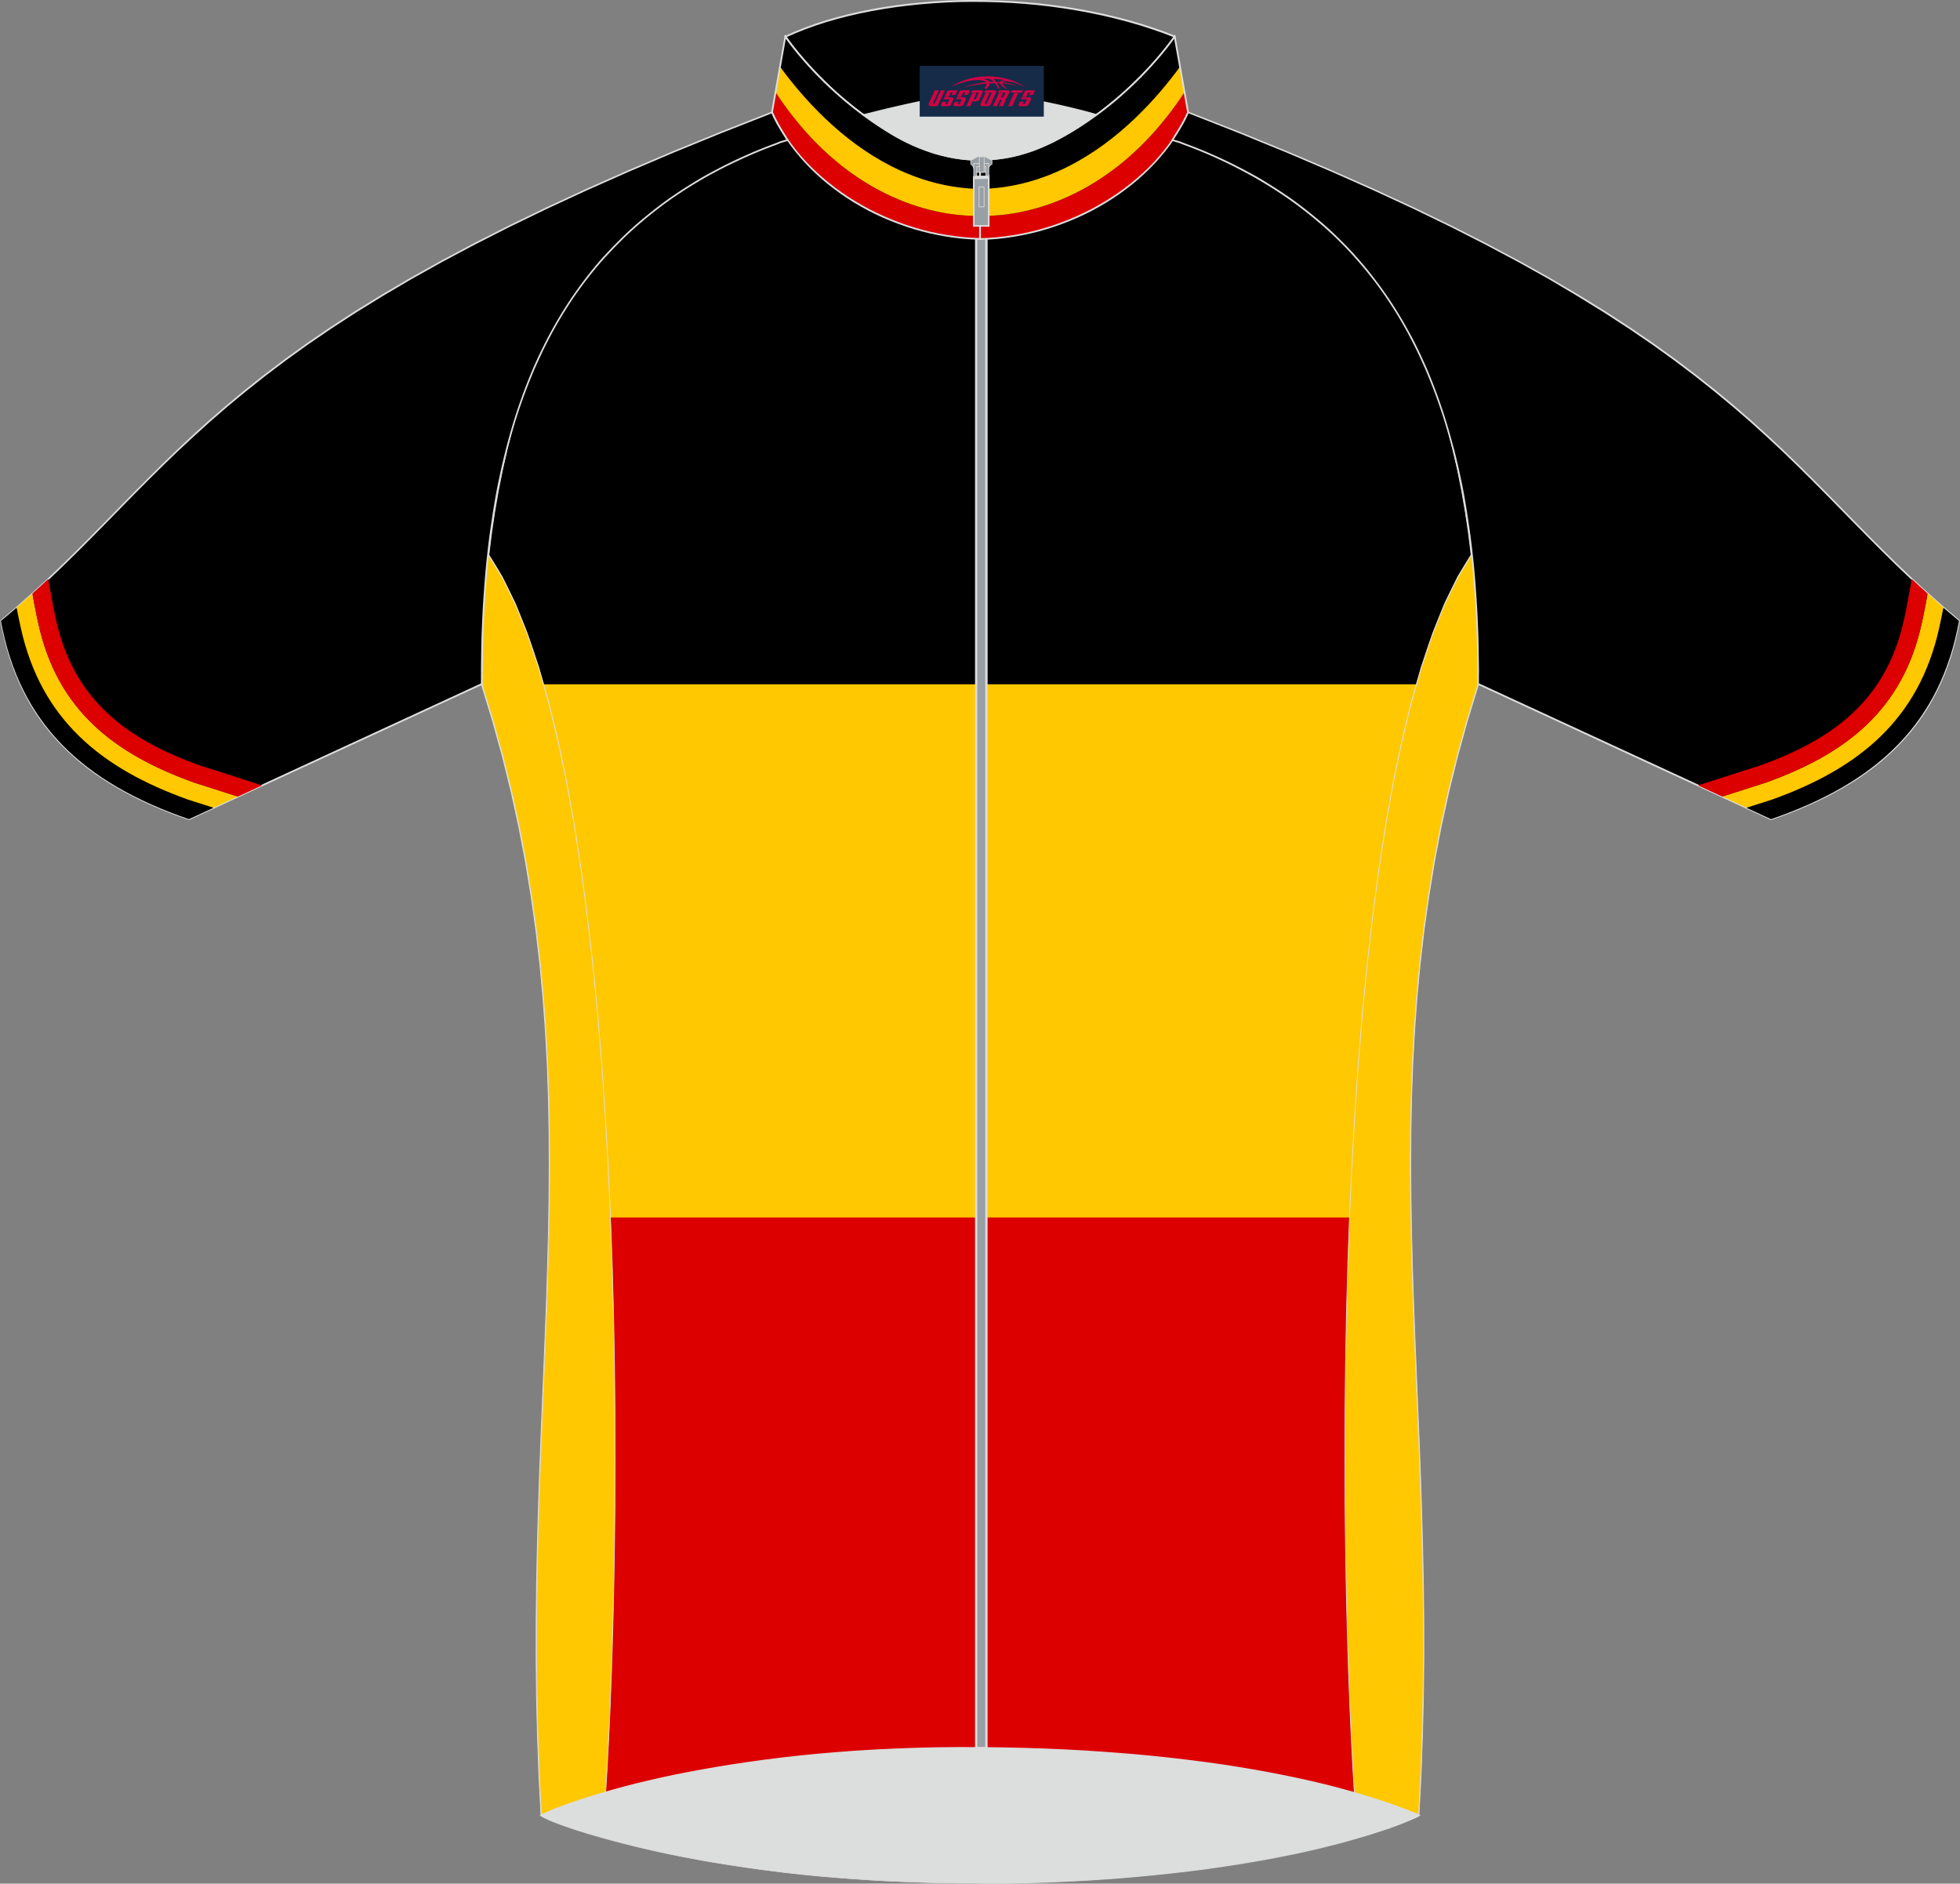
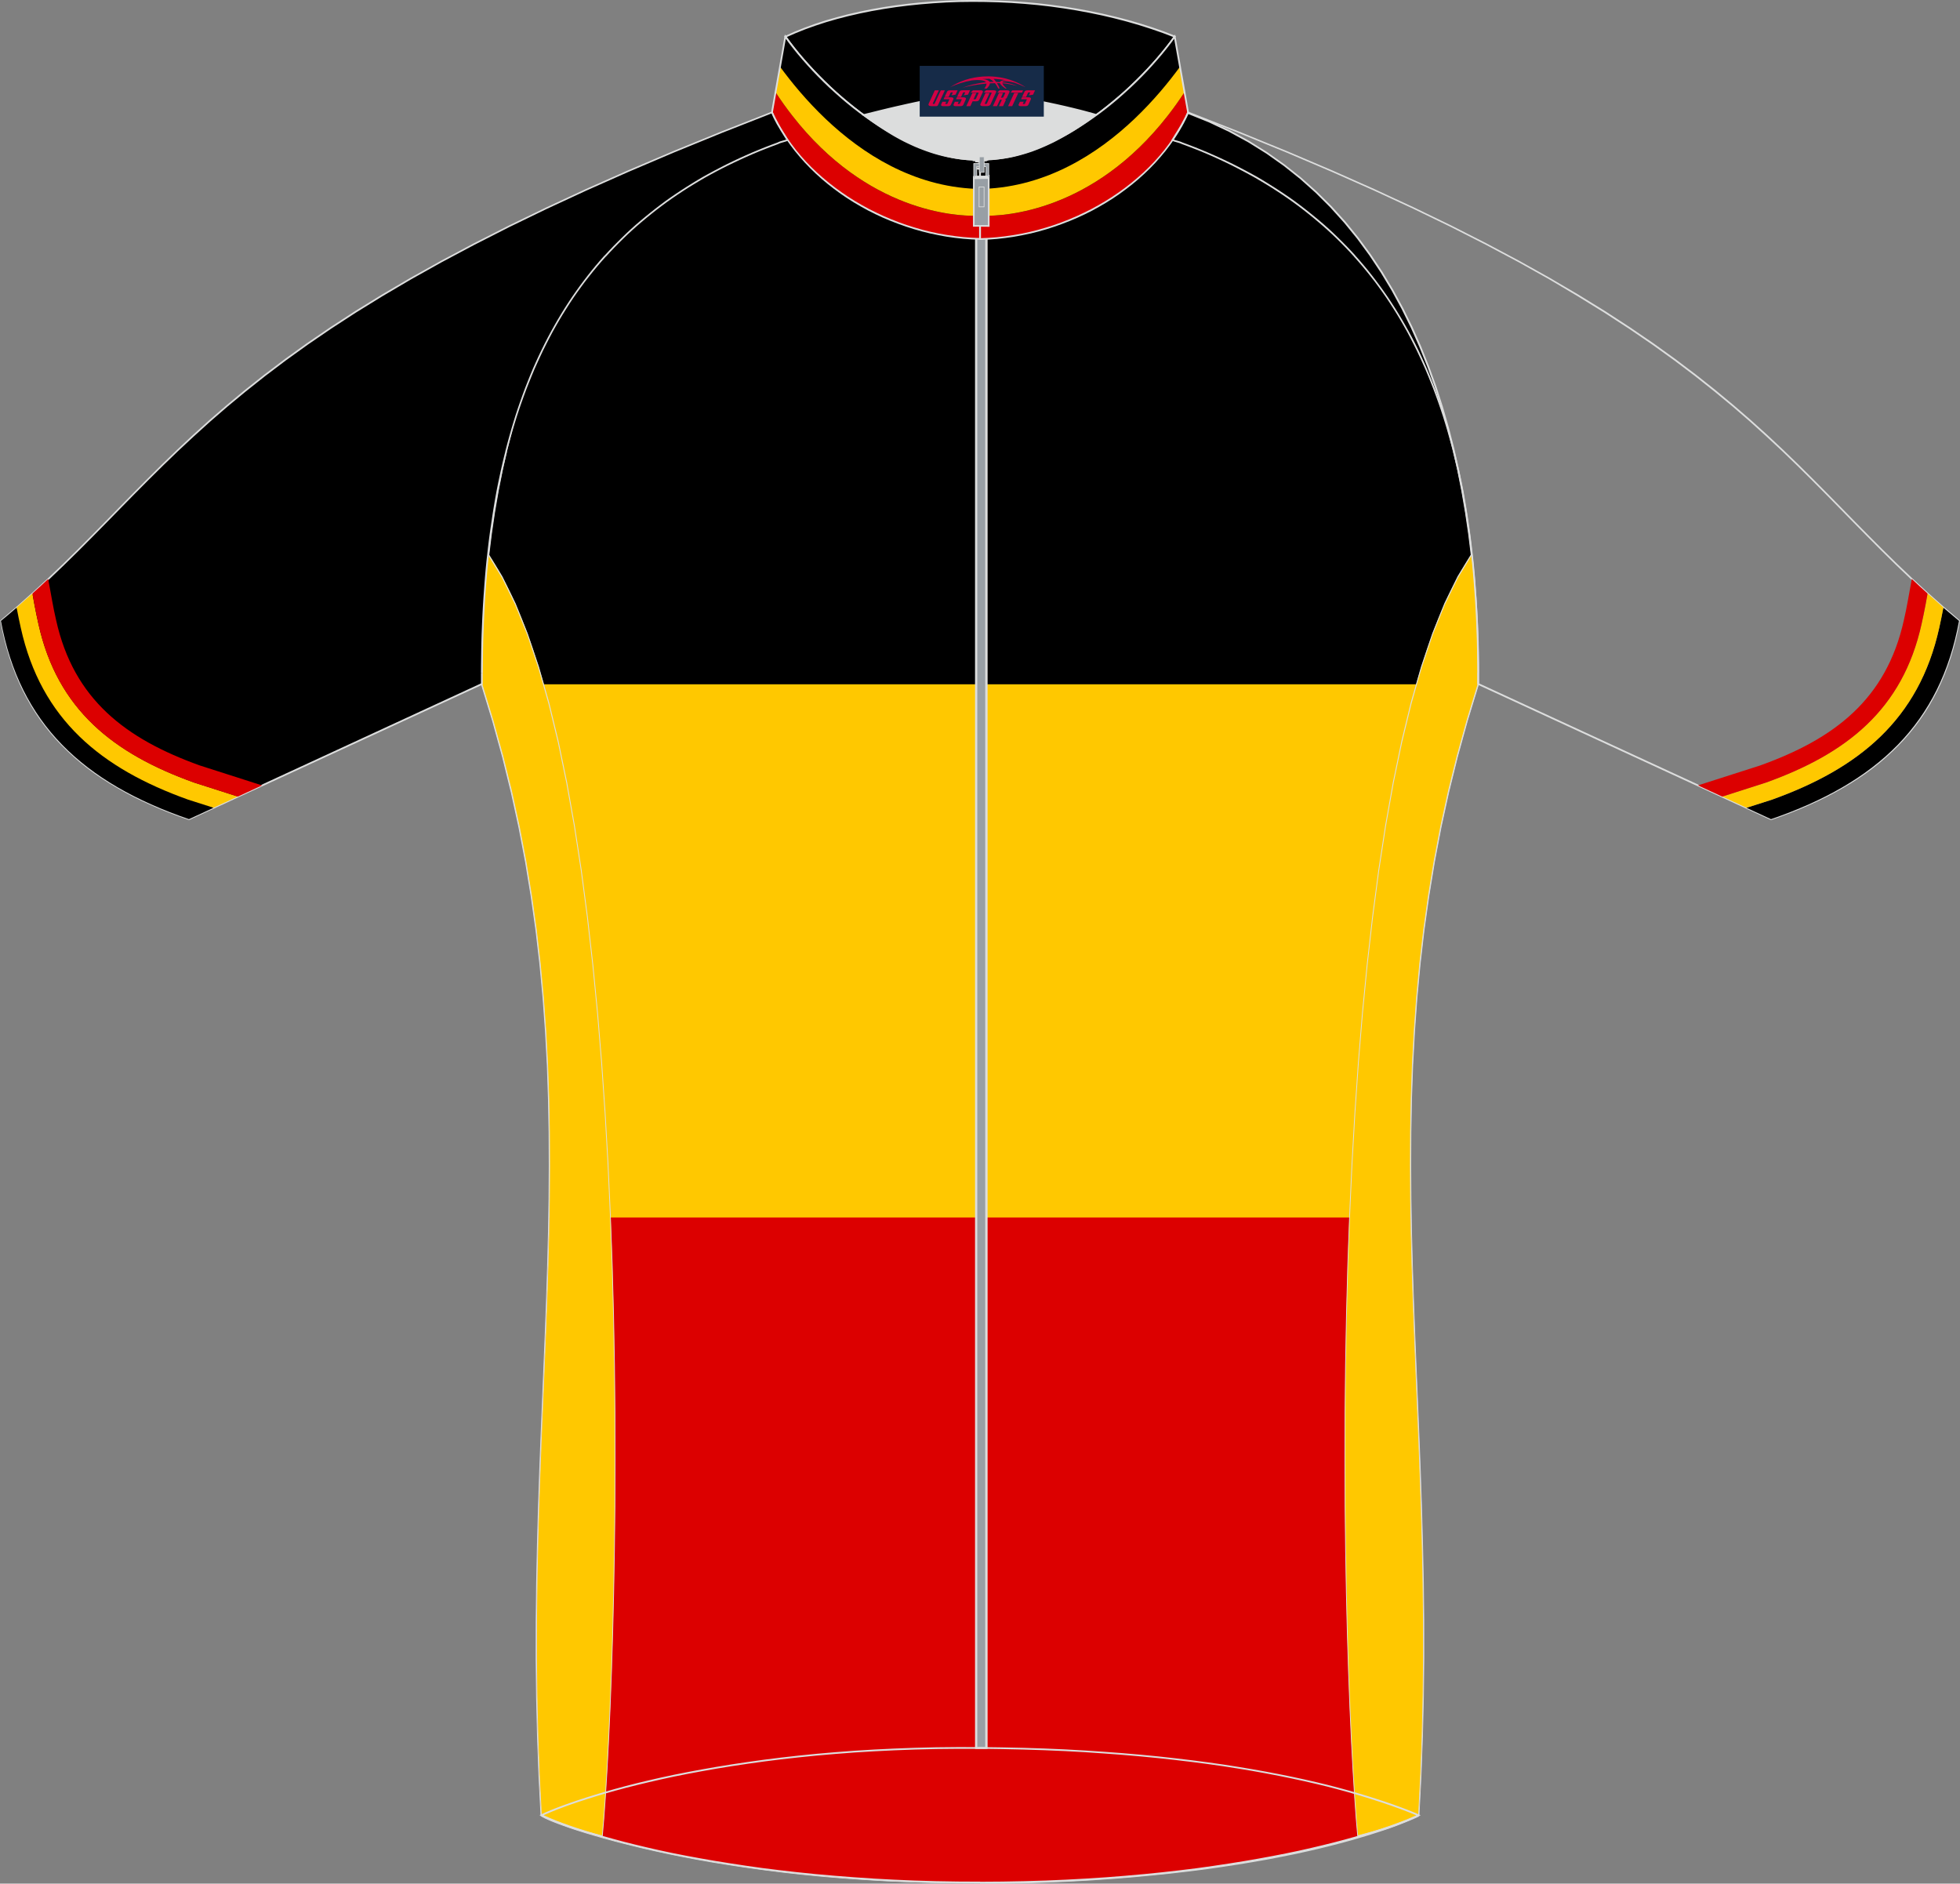
<svg xmlns="http://www.w3.org/2000/svg" xmlns:xlink="http://www.w3.org/1999/xlink" version="1.1" id="图层_1" x="0px" y="0px" width="379.06px" height="364.28px" viewBox="0 0 379.06 364.28" enable-background="new 0 0 379.06 364.28" xml:space="preserve">
  <rect x="0" y="0" width="379.06" height="364.28" fill="#808080" stroke="none" />
  <g>
    <g>
      <path d="M189.54,24.35c13.74-0.17,27.25-0.76,40.23-2.5c44.57,16.48,56.42,67.12,56.09,110.49    c-24.18,75.22-6.53,134.72-11.52,218.76c-7.25,3.48-35.12,12.86-84.82,13.01c-50.82,0.23-82.31-11.22-84.82-13.01    c-4.99-84.05,12.67-143.54-11.52-218.76c-0.31-43.37,11.53-94,56.1-110.49C162.28,23.58,175.8,24.17,189.54,24.35z" />
      <path fill="#DCDDDD" d="M229.82,21.7l-0.11,0.31l0.08,0.01l-1.22,0.16l-1.23,0.16l-1.23,0.15l-1.23,0.15l-1.23,0.13l-1.24,0.12    L221.19,23l-1.24,0.11l-1.24,0.11l-1.25,0.1l-1.25,0.1l-1.25,0.09l-1.25,0.09l-1.25,0.09l-1.26,0.08l-1.26,0.08l-1.26,0.07    l-1.26,0.07l-1.26,0.07l-1.27,0.06l-1.27,0.06l-1.27,0.04l-1.27,0.04l-1.27,0.04l-1.27,0.03l-1.28,0.03l-1.28,0.03l-1.28,0.03    l-1.28,0.02l-1.28,0.02l-1.28,0.02l-1.28,0.02v-0.33l1.28-0.02l1.28-0.02l1.28-0.02l1.28-0.02l1.28-0.03l1.28-0.03l1.28-0.03    l1.27-0.03l1.27-0.04l1.27-0.04l1.27-0.04l1.27-0.06l1.26-0.06l1.26-0.07l1.26-0.07l1.26-0.07l1.26-0.08l1.26-0.08l1.25-0.09    l1.25-0.09l1.25-0.09l1.25-0.1l1.24-0.1l1.24-0.11l1.24-0.11l1.24-0.12l1.23-0.12l1.23-0.13l1.23-0.13l1.23-0.15l1.22-0.16    l1.22-0.16H229.82L229.82,21.7z M229.75,21.68h0.04l0.03,0.01L229.75,21.68L229.75,21.68z M286.03,132.38l-0.32-0.1l-0.01,0.04    l-0.01-4.08l-0.08-4.12l-0.16-4.14l-0.25-4.16l-0.32-4.17l-0.42-4.19l-0.51-4.17l-0.61-4.16l-0.71-4.15l-0.81-4.12l-0.93-4.08    l-1.04-4.05l-1.15-4l-1.27-3.94l-1.4-3.88l-1.53-3.81l-1.65-3.73l-1.79-3.64l-1.93-3.55l-2.08-3.45l-2.22-3.34l-2.37-3.23    l-2.52-3.09l-2.68-2.97l-2.83-2.82l-3-2.68l-3.17-2.52l-3.35-2.37l-3.53-2.2l-3.71-2.02l-3.88-1.83l-4.07-1.64l0.11-0.31l4.1,1.65    l3.91,1.84l3.72,2.03l3.54,2.21l3.36,2.38l3.19,2.53l3.01,2.69l2.86,2.83l2.69,2.98l2.53,3.11l2.38,3.24l2.23,3.35l2.08,3.46    l1.94,3.56l1.8,3.66l1.66,3.74l1.53,3.82l1.41,3.89l1.27,3.95l1.16,4.01l1.04,4.06l0.93,4.1l0.81,4.13l0.71,4.16l0.61,4.17    l0.51,4.19l0.42,4.19l0.33,4.19l0.25,4.17l0.16,4.15l0.08,4.13l0.01,4.08L286.03,132.38L286.03,132.38z M286.03,132.34v0.02    l-0.01,0.02L286.03,132.34L286.03,132.34z M274.42,351.25l-0.15-0.3l-0.1,0.15l0.4-7.8l0.28-7.67l0.18-7.54l0.08-7.42l-0.01-7.31    l-0.08-7.2l-0.15-7.1l-0.19-7.01l-0.23-6.92l-0.26-6.84l-0.28-6.77l-0.28-6.72l-0.27-6.66l-0.25-6.61l-0.21-6.57l-0.17-6.54    l-0.11-6.51l-0.04-6.5l0.03-6.48l0.12-6.48l0.23-6.48l0.35-6.5l0.47-6.52l0.61-6.54l0.76-6.57l0.93-6.62l1.09-6.66l1.28-6.72    l1.48-6.77l1.7-6.85l1.92-6.93l2.14-7.01l0.32,0.1l-2.14,7l-1.91,6.92l-1.69,6.84l-1.48,6.77l-1.28,6.71l-1.09,6.65l-0.93,6.61    l-0.76,6.56l-0.61,6.53l-0.47,6.51l-0.35,6.48l-0.23,6.47l-0.12,6.47l-0.03,6.47l0.04,6.48l0.11,6.51l0.17,6.54l0.21,6.57    l0.25,6.61l0.27,6.66l0.28,6.72l0.28,6.77l0.26,6.84l0.23,6.92l0.19,7.01l0.15,7.1l0.08,7.2l0.01,7.31l-0.08,7.42l-0.18,7.54    l-0.28,7.68l-0.4,7.81L274.42,351.25L274.42,351.25z M274.52,351.11l-0.01,0.1l-0.09,0.04L274.52,351.11L274.52,351.11z     M189.54,364.28v-0.33l0,0l4.6-0.04l4.46-0.09l4.34-0.15l4.21-0.19l4.08-0.23l3.96-0.27l3.83-0.3l3.71-0.35l3.58-0.37l3.45-0.4    l3.33-0.42l3.2-0.46l3.08-0.47l2.95-0.49l2.82-0.5l2.7-0.52l2.58-0.52l2.46-0.54l2.33-0.54l2.21-0.54l2.09-0.54l1.95-0.54    l1.83-0.52l1.71-0.52l1.58-0.5l1.46-0.49l1.35-0.47l1.23-0.46l1.1-0.42l0.98-0.4l0.86-0.37l0.74-0.35l0.15,0.3l-0.75,0.35    l-0.87,0.38l-0.98,0.4l-1.1,0.44l-1.23,0.46l-1.35,0.48l-1.47,0.49l-1.6,0.51l-1.72,0.52l-1.84,0.54l-1.96,0.54l-2.09,0.54    l-2.21,0.55l-2.33,0.54l-2.46,0.54l-2.58,0.52l-2.7,0.52l-2.83,0.5l-2.96,0.49l-3.08,0.47l-3.2,0.46l-3.33,0.42l-3.46,0.4    l-3.58,0.37l-3.71,0.35l-3.84,0.31l-3.96,0.27l-4.08,0.23l-4.22,0.19l-4.34,0.15l-4.46,0.09L189.54,364.28L189.54,364.28    L189.54,364.28z M189.54,363.95L189.54,363.95L189.54,363.95L189.54,363.95L189.54,363.95z M104.55,351.11l0.33-0.02l-0.07-0.12    l0.3,0.19l0.48,0.25l0.65,0.29l0.81,0.33l0.98,0.38l1.14,0.42l1.29,0.46l1.46,0.48l1.61,0.5l1.76,0.52l1.92,0.55l2.06,0.56    l2.22,0.57l2.37,0.58l2.51,0.58l2.66,0.57l2.79,0.57l2.94,0.56l3.07,0.55l3.21,0.52l3.35,0.5l3.47,0.48l3.6,0.45l3.74,0.41    l3.86,0.38l3.98,0.33l4.11,0.29l4.23,0.25l4.35,0.19l4.48,0.13l4.59,0.08l4.71,0.01v0.33l-4.71-0.01l-4.6-0.08l-4.48-0.13    l-4.36-0.19l-4.24-0.25l-4.12-0.29l-4-0.33l-3.87-0.38l-3.74-0.42l-3.62-0.46l-3.48-0.48l-3.35-0.5l-3.21-0.52l-3.08-0.55    l-2.94-0.56l-2.8-0.57l-2.66-0.58l-2.51-0.58l-2.37-0.58l-2.22-0.57l-2.08-0.56l-1.92-0.55l-1.77-0.52l-1.62-0.51l-1.46-0.48    l-1.31-0.46l-1.15-0.42l-0.98-0.38l-0.83-0.35l-0.66-0.3l-0.49-0.26l-0.33-0.21L104.55,351.11L104.55,351.11z M104.62,351.24    l-0.07-0.04v-0.08L104.62,351.24L104.62,351.24z M93.03,132.34h0.33l-0.01-0.04l2.14,7.01l1.92,6.93l1.7,6.85l1.48,6.77l1.28,6.72    l1.09,6.66l0.93,6.62l0.76,6.57l0.61,6.54l0.47,6.52l0.35,6.5l0.23,6.48l0.12,6.48l0.03,6.48l-0.04,6.5l-0.11,6.51l-0.17,6.54    l-0.21,6.57l-0.25,6.61l-0.27,6.66l-0.28,6.72l-0.28,6.77l-0.26,6.84l-0.23,6.92l-0.19,7.01l-0.15,7.1l-0.08,7.2l-0.01,7.31    l0.08,7.42l0.18,7.54l0.28,7.67l0.4,7.8l-0.33,0.02l-0.4-7.81l-0.28-7.68l-0.18-7.54l-0.08-7.42l0.01-7.31l0.08-7.2l0.15-7.1    l0.19-7.01l0.23-6.92l0.26-6.84l0.28-6.77l0.28-6.72l0.27-6.66l0.25-6.61l0.21-6.57l0.17-6.54l0.11-6.51l0.04-6.48l-0.03-6.47    l-0.12-6.47l-0.22-6.47l-0.35-6.48l-0.47-6.51l-0.61-6.53l-0.76-6.56l-0.93-6.61l-1.09-6.65l-1.28-6.71l-1.48-6.77l-1.7-6.9    l-1.91-6.92l-2.14-7L93.03,132.34L93.03,132.34z M93.04,132.38l-0.01-0.02v-0.02L93.04,132.38L93.04,132.38z M149.32,21.68    l-0.04,0.33l0.08-0.01l-4.07,1.64l-3.88,1.83l-3.71,2.02l-3.53,2.2l-3.35,2.37l-3.17,2.52l-3,2.68l-2.83,2.82l-2.68,2.97    l-2.52,3.09l-2.37,3.23l-2.22,3.34l-2.08,3.45l-1.93,3.55l-1.79,3.64l-1.66,3.73l-1.53,3.81l-1.4,3.88l-1.27,3.94l-1.15,4    l-1.04,4.05l-0.93,4.08l-0.81,4.12l-0.71,4.15l-0.61,4.16l-0.51,4.17l-0.42,4.19l-0.32,4.17l-0.25,4.16l-0.16,4.14l-0.08,4.12    l-0.01,4.08h-0.33l0.01-4.08l0.08-4.13l0.16-4.15l0.25-4.17l0.33-4.19l0.42-4.19l0.51-4.19l0.61-4.17l0.71-4.16l0.81-4.13    l0.93-4.1l1.04-4.06l1.16-4.01l1.27-3.95l1.41-3.89l1.53-3.82l1.66-3.74l1.8-3.66l1.94-3.56l2.08-3.46l2.23-3.35l2.38-3.24    l2.53-3.11l2.69-2.98l2.86-2.83l3.02-2.69l3.19-2.53l3.36-2.38l3.54-2.21l3.72-2.03l3.91-1.84l4.1-1.65L149.32,21.68L149.32,21.68    z M149.25,21.7l0.04-0.01h0.04L149.25,21.7L149.25,21.7z M189.54,24.17v0.33l0,0l-1.28-0.02l-1.28-0.02l-1.28-0.02l-1.28-0.02    l-1.28-0.03l-1.28-0.03l-1.28-0.03l-1.27-0.03l-1.27-0.04l-1.27-0.04l-1.27-0.04l-1.27-0.06l-1.27-0.06l-1.26-0.07l-1.26-0.07    l-1.26-0.07l-1.26-0.08l-1.26-0.08l-1.25-0.09l-1.25-0.09l-1.25-0.09l-1.25-0.1l-1.25-0.1l-1.24-0.11l-1.24-0.11l-1.24-0.12    l-1.24-0.12l-1.23-0.13l-1.23-0.15l-1.23-0.15l-1.23-0.16l-1.22-0.16l0.04-0.33l1.22,0.16l1.22,0.16l1.23,0.15l1.23,0.13    l1.23,0.13l1.23,0.12l1.24,0.12l1.24,0.11l1.24,0.11l1.24,0.1l1.25,0.1l1.25,0.09l1.25,0.09l1.25,0.09l1.25,0.08l1.26,0.08    l1.26,0.07l1.26,0.07l1.26,0.07l1.26,0.06l1.27,0.06l1.27,0.04l1.27,0.04l1.27,0.04l1.27,0.03l1.28,0.03l1.28,0.03l1.28,0.03    l1.28,0.02l1.28,0.02l1.28,0.02L189.54,24.17L189.54,24.17L189.54,24.17z M189.54,24.52L189.54,24.52L189.54,24.52L189.54,24.52z" />
    </g>
    <path fill="#FFC800" d="M285.86,132.34c-14.94,46.5-13.91,86.99-12.11,130.99H105.31c1.8-43.99,2.83-84.48-12.11-130.99   C93.2,132.34,285.86,132.34,285.86,132.34z" />
    <path fill="#DC0000" d="M272.85,235.45c0.65,35.71,4.06,72.43,1.5,115.65c-7.25,3.48-35.12,12.86-84.82,13.01   c-50.82,0.23-82.31-11.22-84.82-13.01c-2.57-43.22,0.86-79.94,1.5-115.65H272.85z" />
    <g>
      <path fill="#FFC800" d="M116.48,355.16c-3.34-0.87-6.18-1.81-8.25-2.58c-2.05-0.77-3.33-1.36-3.53-1.54    C99.72,267,117.37,207.55,93.2,132.33c-0.02-8.64,0.32-17.09,1.22-25.22C124.74,151.24,119.79,320.8,116.48,355.16z" />
      <path fill="#DCDDDD" d="M108.22,352.75l0.02-0.33l0,0l0.2,0.08l0.2,0.08l0.2,0.08l0.21,0.08l0.21,0.08l0.21,0.08l0.22,0.08    l0.22,0.08l0.23,0.08l0.23,0.08l0.23,0.08l0.25,0.08l0.25,0.08l0.25,0.08l0.26,0.08l0.26,0.08l0.26,0.08l0.27,0.08l0.27,0.08    l0.27,0.08l0.28,0.08l0.28,0.08l0.28,0.08l0.29,0.08l0.29,0.08l0.29,0.08l0.3,0.08l0.3,0.08l0.3,0.08l0.3,0.08l0.31,0.08    l0.31,0.08l-0.01,0.33l-0.31-0.08l-0.31-0.08l-0.3-0.08l-0.3-0.08l-0.3-0.08l-0.3-0.08l-0.29-0.08l-0.29-0.08l-0.29-0.08    l-0.28-0.08l-0.28-0.08l-0.28-0.08l-0.27-0.08l-0.27-0.08l-0.27-0.08l-0.26-0.08l-0.26-0.08l-0.26-0.08l-0.25-0.08l-0.25-0.08    l-0.25-0.08l-0.23-0.08l-0.23-0.08l-0.23-0.08l-0.22-0.08l-0.22-0.08l-0.22-0.08l-0.21-0.08l-0.21-0.08l-0.2-0.08l-0.2-0.08    L108.22,352.75L108.22,352.75L108.22,352.75z M104.64,351.08l0.15-0.04l-0.04-0.13l0.02,0.01l0.02,0.02l0.03,0.02l0.03,0.02    l0.04,0.02l0.06,0.03l0.06,0.03l0.07,0.03l0.07,0.03l0.08,0.03l0.08,0.04l0.09,0.04l0.09,0.04l0.1,0.04l0.1,0.04l0.11,0.04    l0.11,0.06l0.12,0.06l0.12,0.06l0.13,0.06l0.13,0.06l0.15,0.06l0.15,0.06l0.16,0.07l0.16,0.07l0.16,0.07l0.17,0.07l0.17,0.07    l0.18,0.07l0.18,0.07l0.19,0.07l0.19,0.07l-0.02,0.33l-0.19-0.07l-0.19-0.07l-0.18-0.07l-0.18-0.07l-0.17-0.07l-0.17-0.07    l-0.17-0.07l-0.16-0.07l-0.16-0.07l-0.15-0.06l-0.15-0.06l-0.13-0.06l-0.13-0.06l-0.12-0.06l-0.12-0.06l-0.11-0.06l-0.11-0.04    l-0.1-0.04l-0.1-0.04l-0.09-0.04l-0.09-0.04l-0.08-0.04l-0.08-0.03l-0.07-0.03l-0.07-0.03l-0.07-0.04l-0.06-0.03l-0.04-0.02    l-0.04-0.02l-0.03-0.02l-0.03-0.02l-0.02-0.02L104.64,351.08L104.64,351.08z M104.68,351.21l-0.04-0.03l-0.01-0.1L104.68,351.21    L104.68,351.21z M93.12,132.34h0.15l-0.01-0.1l2.14,7.01l1.92,6.93l1.7,6.85l1.48,6.79l1.28,6.72l1.09,6.66l0.93,6.62l0.76,6.57    l0.61,6.54l0.47,6.52l0.35,6.5l0.23,6.48l0.12,6.48l0.03,6.48l-0.04,6.5l-0.11,6.51l-0.17,6.54l-0.21,6.57l-0.25,6.61l-0.27,6.65    l-0.28,6.71l-0.28,6.77l-0.26,6.84l-0.23,6.92l-0.19,7.01l-0.15,7.1l-0.08,7.2l-0.01,7.3l0.08,7.41l0.18,7.53l0.28,7.67l0.4,7.8    l-0.15,0.04l-0.4-7.81l-0.28-7.68l-0.18-7.54l-0.08-7.42l0.01-7.31l0.08-7.2l0.15-7.1l0.2-7.01l0.23-6.92l0.26-6.84l0.28-6.77    l0.28-6.71l0.27-6.65l0.25-6.61l0.21-6.56l0.17-6.53l0.11-6.51l0.04-6.48l-0.03-6.47l-0.12-6.47l-0.23-6.47l-0.35-6.48l-0.47-6.5    l-0.61-6.53l-0.76-6.56l-0.93-6.6l-1.09-6.65l-1.28-6.71l-1.48-6.76l-1.69-6.84l-1.91-6.92l-2.14-7L93.12,132.34L93.12,132.34z     M93.14,132.44l-0.01-0.04v-0.06L93.14,132.44L93.14,132.44z M94.45,106.97l-0.08,0.29l0.11-0.1l-0.08,0.76l-0.08,0.76l-0.08,0.77    l-0.07,0.77l-0.07,0.77l-0.07,0.77l-0.07,0.77l-0.06,0.77l-0.06,0.77l-0.06,0.78l-0.06,0.78l-0.04,0.78l-0.04,0.78l-0.04,0.78    l-0.04,0.78l-0.03,0.78l-0.03,0.79l-0.03,0.79l-0.03,0.79l-0.02,0.79l-0.02,0.79l-0.02,0.79l-0.02,0.79l-0.02,0.8l-0.01,0.8    l-0.01,0.8l-0.01,0.8l-0.01,0.8l-0.01,0.8v0.8v0.8v0.8h-0.15v-0.81v-0.8v-0.8l0.01-0.8l0.01-0.8l0.01-0.8l0.01-0.8l0.01-0.8    l0.02-0.8l0.02-0.8l0.02-0.8l0.02-0.79l0.02-0.79l0.03-0.79l0.03-0.79l0.03-0.79l0.03-0.79l0.04-0.79l0.04-0.78l0.04-0.78    l0.04-0.78l0.06-0.78l0.06-0.78l0.06-0.78l0.06-0.78l0.07-0.78l0.07-0.77l0.07-0.77l0.08-0.76l0.08-0.77l0.08-0.77l0.08-0.77    L94.45,106.97L94.45,106.97z M94.35,107.07l0.02-0.22l0.09,0.12L94.35,107.07L94.35,107.07z M116.47,355.33l0.01-0.33l-0.08,0.13    l0.31-3.6l0.31-4.35l0.31-5.04l0.3-5.69l0.29-6.29l0.26-6.85l0.23-7.35l0.19-7.81l0.15-8.23l0.1-8.59l0.03-8.91l-0.02-9.17    l-0.1-9.39l-0.18-9.56l-0.26-9.69l-0.36-9.77l-0.45-9.79l-0.56-9.77l-0.67-9.7l-0.79-9.59l-0.92-9.43l-1.05-9.22l-1.18-8.96    l-1.33-8.65l-1.48-8.29l-1.64-7.89l-1.81-7.44l-1.98-6.95l-2.15-6.41l-2.34-5.81l-2.53-5.17l-2.73-4.49l0.08-0.29l2.75,4.51    l2.54,5.19l2.35,5.84l2.17,6.43l1.99,6.96l1.81,7.47l1.64,7.91l1.48,8.31l1.33,8.66l1.18,8.97l1.05,9.23l0.92,9.44l0.79,9.6    l0.67,9.71l0.56,9.78l0.45,9.8l0.36,9.77l0.26,9.7l0.18,9.56l0.1,9.4l0.02,9.17l-0.03,8.91l-0.1,8.59l-0.15,8.24l-0.19,7.82    l-0.23,7.37l-0.26,6.85l-0.29,6.31l-0.3,5.7l-0.31,5.06l-0.31,4.36l-0.31,3.62L116.47,355.33L116.47,355.33z M116.55,355.21    l-0.01,0.15l-0.07-0.01L116.55,355.21z" />
    </g>
    <g>
      <path fill="#FFC800" d="M262.59,355.16c3.34-0.87,6.18-1.81,8.25-2.58c2.05-0.77,3.33-1.36,3.53-1.54    c4.99-84.05-12.67-143.5,11.51-218.72c0.02-8.64-0.32-17.09-1.22-25.22C254.32,151.24,259.28,320.8,262.59,355.16z" />
      <path fill="#DCDDDD" d="M270.85,352.75L270.85,352.75l-0.2,0.08l-0.2,0.08l-0.2,0.08l-0.21,0.08l-0.21,0.08l-0.22,0.08l-0.22,0.08    l-0.22,0.08l-0.23,0.08l-0.23,0.08l-0.23,0.08l-0.25,0.08l-0.25,0.08l-0.25,0.08l-0.26,0.08L267.2,354l-0.26,0.08l-0.27,0.08    l-0.27,0.08l-0.27,0.08l-0.28,0.08l-0.28,0.08l-0.28,0.08l-0.29,0.08l-0.29,0.08l-0.29,0.08l-0.3,0.08l-0.3,0.08l-0.3,0.08    l-0.3,0.08l-0.31,0.08l-0.31,0.08l-0.01-0.33l0.31-0.08l0.31-0.08l0.3-0.08l0.3-0.08l0.3-0.08l0.3-0.08l0.29-0.08l0.29-0.08    l0.29-0.08l0.28-0.08l0.28-0.08l0.28-0.08l0.27-0.08l0.27-0.08l0.27-0.08l0.26-0.08l0.26-0.08l0.26-0.08l0.25-0.08l0.25-0.08    l0.25-0.08l0.23-0.08l0.23-0.08l0.23-0.08l0.22-0.08l0.22-0.08l0.21-0.08l0.21-0.08l0.21-0.08l0.2-0.08l0.2-0.08l0.2-0.08l0,0    L270.85,352.75L270.85,352.75z M274.43,351.08l-0.04,0.13l-0.02,0.02l-0.03,0.02l-0.03,0.02l-0.04,0.02l-0.04,0.02l-0.06,0.03    l-0.06,0.03l-0.07,0.03l-0.07,0.03l-0.08,0.03l-0.08,0.04l-0.09,0.04l-0.09,0.04l-0.1,0.04l-0.1,0.04l-0.11,0.04l-0.11,0.06    l-0.12,0.06l-0.12,0.06l-0.13,0.06l-0.13,0.06l-0.15,0.06l-0.15,0.06l-0.16,0.07l-0.16,0.07l-0.17,0.07l-0.17,0.07l-0.17,0.07    l-0.18,0.07l-0.18,0.07l-0.19,0.07l-0.19,0.07l-0.02-0.33l0.19-0.07l0.19-0.07l0.18-0.07l0.18-0.07l0.17-0.07l0.17-0.07l0.16-0.07    l0.16-0.07l0.16-0.07l0.15-0.06l0.15-0.06l0.13-0.06l0.13-0.06l0.12-0.06l0.12-0.06l0.11-0.06l0.11-0.04l0.1-0.04l0.1-0.04    l0.09-0.04l0.09-0.04l0.08-0.04l0.08-0.03l0.07-0.03l0.07-0.03l0.06-0.03l0.06-0.03l0.04-0.02l0.04-0.02l0.03-0.02l0.02-0.02    l0.02-0.01l-0.04,0.13L274.43,351.08z M274.43,351.08l-0.01,0.1l-0.04,0.03L274.43,351.08L274.43,351.08z M285.94,132.34    l-0.01,0.1l-2.14,7l-1.91,6.92l-1.69,6.84l-1.48,6.76l-1.28,6.71l-1.09,6.65l-0.93,6.6l-0.76,6.56l-0.61,6.53l-0.47,6.5    l-0.35,6.48l-0.23,6.47l-0.12,6.47l-0.03,6.47l0.04,6.48l0.11,6.51l0.17,6.53l0.21,6.56l0.25,6.61l0.27,6.65l0.28,6.71l0.28,6.77    l0.26,6.84l0.23,6.92l0.19,7.01l0.15,7.1l0.08,7.2l0.01,7.31l-0.08,7.42l-0.18,7.54l-0.28,7.68l-0.4,7.81l-0.15-0.04l0.4-7.8    l0.28-7.67l0.18-7.53l0.08-7.41l-0.01-7.3l-0.08-7.2l-0.15-7.1l-0.19-7.01l-0.23-6.92l-0.26-6.84l-0.28-6.77l-0.28-6.71    l-0.27-6.65l-0.25-6.61l-0.21-6.57l-0.17-6.54l-0.11-6.51l-0.04-6.5l0.03-6.48l0.12-6.48l0.23-6.48l0.35-6.5l0.47-6.52l0.61-6.54    l0.76-6.57l0.93-6.62l1.09-6.66l1.28-6.72l1.48-6.79l1.7-6.85l1.92-6.93l2.14-7.01l-0.01,0.1L285.94,132.34z M285.94,132.34v0.06    l-0.01,0.04L285.94,132.34L285.94,132.34z M284.61,106.97l0.11,0.1l0.08,0.77l0.08,0.77l0.08,0.77l0.08,0.77l0.07,0.77l0.07,0.77    l0.07,0.78l0.06,0.78l0.06,0.78l0.06,0.78l0.06,0.78l0.04,0.78l0.04,0.78l0.04,0.78l0.04,0.79l0.03,0.79l0.03,0.79l0.03,0.79    l0.03,0.79l0.02,0.79l0.02,0.79l0.02,0.8l0.02,0.8l0.02,0.8l0.01,0.8l0.01,0.8l0.01,0.8l0.01,0.8v0.8v0.8v0.8v0.81h-0.15v-0.8    v-0.8v-0.8v-0.8l-0.01-0.8l-0.01-0.8l-0.01-0.8l-0.01-0.8l-0.02-0.8l-0.02-0.79l-0.02-0.79l-0.02-0.79l-0.02-0.79l-0.03-0.79    l-0.03-0.79l-0.03-0.79l-0.03-0.79l-0.04-0.78l-0.04-0.78l-0.04-0.78l-0.04-0.78l-0.06-0.78l-0.06-0.78l-0.06-0.77l-0.06-0.77    l-0.07-0.77l-0.07-0.77l-0.07-0.77l-0.07-0.77l-0.08-0.77l-0.08-0.76l-0.08-0.76l0.11,0.1L284.61,106.97z M284.61,106.97    l0.09-0.12l0.02,0.22L284.61,106.97L284.61,106.97z M262.59,355.33l-0.08-0.13l-0.31-3.62l-0.31-4.36l-0.31-5.06l-0.3-5.7    l-0.29-6.31l-0.26-6.85l-0.23-7.37l-0.19-7.82l-0.15-8.24l-0.1-8.59l-0.03-8.91l0.02-9.17l0.1-9.4l0.18-9.56l0.26-9.7l0.36-9.77    l0.45-9.8l0.56-9.78l0.67-9.71l0.79-9.6l0.92-9.44l1.05-9.23l1.18-8.97l1.33-8.66l1.48-8.31l1.64-7.91l1.81-7.47l1.99-6.96    l2.17-6.43l2.35-5.84l2.54-5.19l2.75-4.51l0.08,0.29l-2.73,4.49l-2.53,5.17l-2.34,5.81l-2.15,6.41l-1.98,6.95l-1.81,7.44    l-1.64,7.89l-1.48,8.29l-1.33,8.65l-1.18,8.96l-1.05,9.22l-0.92,9.43l-0.79,9.59l-0.67,9.7l-0.56,9.77l-0.45,9.79l-0.36,9.77    l-0.26,9.69l-0.18,9.56l-0.1,9.39l-0.02,9.17l0.03,8.91l0.1,8.59l0.15,8.23l0.19,7.81l0.23,7.35l0.26,6.85l0.29,6.29l0.3,5.69    l0.31,5.04l0.31,4.35l0.31,3.6l-0.08-0.13L262.59,355.33z M262.59,355.33l-0.07,0.01l-0.01-0.15L262.59,355.33z" />
    </g>
    <g>
      <rect x="188.73" y="30.79" fill="#FEFEFE" width="2.1" height="307.25" />
      <path fill="#DCDDDD" d="M190.83,30.96h-2.1v-0.33h2.1l0.17,0.17L190.83,30.96L190.83,30.96z M190.83,30.62H191v0.17L190.83,30.62    L190.83,30.62z M190.66,338.05V30.79H191v307.25l-0.17,0.17L190.66,338.05L190.66,338.05z M191,338.05v0.17h-0.17L191,338.05    L191,338.05z M188.73,337.88h2.1v0.33h-2.1l-0.17-0.17L188.73,337.88L188.73,337.88z M188.73,338.21h-0.17v-0.17L188.73,338.21    L188.73,338.21z M188.9,30.79v307.25h-0.33V30.79l0.17-0.17L188.9,30.79L188.9,30.79z M188.56,30.79v-0.17h0.17L188.56,30.79z" />
    </g>
    <rect x="188.85" y="30.79" fill="#989FA5" stroke="#DCDDDD" stroke-width="0.315" stroke-miterlimit="22.926" width="1.85" height="307.25" />
    <g>
-       <path fill="#DCDDDD" d="M189.54,338.05c46.36,0.33,72.99,8.04,84.82,13.01c-8.93,4.2-38.15,12.92-84.82,13.01    c-46.67,0.09-77.03-9.21-84.82-13.01C113.47,347,143.18,337.71,189.54,338.05z" />
      <path fill="#DCDDDD" d="M274.42,351.2l-0.15-0.3l0.01,0.31l-1.15-0.47l-1.24-0.49l-1.33-0.5l-1.42-0.51l-1.51-0.52l-1.6-0.52    l-1.69-0.54l-1.79-0.54l-1.87-0.54l-1.98-0.54l-2.06-0.54l-2.17-0.52l-2.27-0.52l-2.35-0.51l-2.46-0.5l-2.56-0.49l-2.66-0.48    l-2.77-0.46l-2.87-0.45l-2.97-0.42l-3.08-0.4l-3.18-0.38l-3.29-0.36l-3.39-0.33l-3.5-0.3l-3.62-0.27l-3.73-0.25l-3.84-0.21    l-3.95-0.17l-4.06-0.13l-4.17-0.09l-4.29-0.06v-0.33l4.29,0.06l4.17,0.09l4.06,0.13l3.95,0.17l3.84,0.21l3.73,0.25l3.62,0.27    l3.5,0.3l3.39,0.33l3.29,0.36l3.18,0.38l3.08,0.4l2.97,0.42l2.87,0.45l2.77,0.46l2.67,0.48l2.57,0.49l2.47,0.5l2.37,0.51    l2.27,0.52l2.17,0.52l2.08,0.54l1.98,0.54l1.89,0.54l1.79,0.54l1.7,0.54l1.61,0.52l1.51,0.52l1.42,0.51l1.33,0.5l1.24,0.49    l1.15,0.48L274.42,351.2L274.42,351.2z M274.42,350.9l0.35,0.15l-0.35,0.16V350.9L274.42,350.9z M189.54,364.24v-0.33l0,0    l4.32-0.03l4.22-0.08l4.12-0.12l4.02-0.17l3.91-0.21l3.81-0.25l3.69-0.29l3.59-0.32l3.48-0.35l3.38-0.38l3.27-0.4l3.16-0.44    l3.06-0.46l2.95-0.47l2.83-0.49l2.72-0.5l2.61-0.51l2.5-0.52l2.39-0.54l2.28-0.54l2.17-0.54l2.05-0.54l1.94-0.54l1.83-0.54    l1.71-0.52l1.6-0.51l1.48-0.5l1.36-0.49l1.25-0.47l1.13-0.45l1.02-0.42l0.89-0.4l0.15,0.3l-0.9,0.41l-1.02,0.44l-1.14,0.46    L270.1,353l-1.37,0.49l-1.48,0.5l-1.6,0.51l-1.72,0.52l-1.83,0.54l-1.94,0.54l-2.05,0.54l-2.18,0.54l-2.29,0.54l-2.4,0.54    l-2.51,0.52l-2.62,0.51l-2.73,0.5l-2.83,0.49l-2.95,0.47l-3.06,0.46l-3.17,0.44l-3.27,0.4l-3.38,0.38l-3.49,0.35l-3.59,0.32    l-3.71,0.29l-3.81,0.25l-3.92,0.21l-4.02,0.17l-4.12,0.12l-4.22,0.08L189.54,364.24L189.54,364.24L189.54,364.24z M104.65,350.9    l0.15,0.3v-0.3l0.79,0.37l0.93,0.4l1.05,0.42l1.18,0.45l1.31,0.47l1.44,0.49l1.56,0.5l1.69,0.52l1.81,0.54l1.93,0.54l2.05,0.55    l2.18,0.55l2.29,0.55l2.41,0.55l2.52,0.54l2.64,0.52l2.76,0.51l2.87,0.5l2.98,0.48l3.09,0.47l3.2,0.45l3.3,0.41l3.42,0.39    l3.52,0.36l3.63,0.32l3.73,0.29l3.83,0.26l3.93,0.21l4.03,0.17l4.13,0.12l4.23,0.07l4.33,0.02v0.33l-4.33-0.02l-4.23-0.07    l-4.14-0.12l-4.04-0.17l-3.94-0.21l-3.84-0.26l-3.73-0.29l-3.63-0.32l-3.53-0.36l-3.42-0.39l-3.31-0.42l-3.2-0.45l-3.09-0.47    l-2.98-0.49l-2.87-0.5l-2.76-0.51l-2.64-0.52l-2.53-0.54l-2.41-0.55l-2.3-0.55l-2.18-0.55l-2.05-0.55l-1.94-0.54l-1.82-0.54    l-1.7-0.52l-1.56-0.51l-1.44-0.49l-1.32-0.48l-1.19-0.46l-1.06-0.42l-0.93-0.4l-0.8-0.38L104.65,350.9L104.65,350.9z     M104.64,351.2l-0.31-0.16l0.32-0.15L104.64,351.2L104.64,351.2z M189.54,337.88v0.33l0,0h-4.3l-4.2,0.04l-4.1,0.1l-4,0.15    l-3.89,0.19l-3.79,0.23l-3.69,0.28l-3.59,0.31l-3.48,0.35l-3.38,0.38l-3.28,0.41l-3.17,0.44l-3.06,0.46l-2.96,0.48l-2.85,0.5    l-2.73,0.51l-2.62,0.52l-2.51,0.54l-2.4,0.55l-2.29,0.55l-2.18,0.55l-2.06,0.55l-1.95,0.55l-1.83,0.55l-1.72,0.54l-1.6,0.52    l-1.48,0.5l-1.36,0.49l-1.24,0.47l-1.13,0.45l-1,0.42l-0.88,0.39l-0.15-0.3l0.88-0.4l1-0.42l1.13-0.45l1.25-0.47l1.37-0.49    l1.48-0.51l1.61-0.52l1.72-0.54l1.84-0.55l1.95-0.55l2.06-0.56l2.19-0.56l2.3-0.55l2.41-0.55l2.52-0.54l2.63-0.52l2.75-0.51    l2.85-0.5l2.96-0.48l3.07-0.46l3.17-0.44l3.28-0.41l3.38-0.38l3.49-0.35l3.59-0.31l3.69-0.28l3.79-0.23l3.91-0.19l4.01-0.15    l4.11-0.1l4.2-0.04L189.54,337.88L189.54,337.88z" />
    </g>
    <g>
      <path d="M151.89,7.08c19.41-9.03,51.78-9.4,75.29,0c-8.16,11.23-23.98,24.22-37.64,23.79C176.12,31.23,160.43,18.97,151.89,7.08z" />
      <path fill="#DCDDDD" d="M227.31,7.18l-0.27-0.2l0.08,0.26l-2.22-0.85l-2.28-0.79l-2.32-0.74l-2.35-0.68l-2.39-0.62l-2.42-0.57    l-2.46-0.51l-2.48-0.46l-2.5-0.4l-2.51-0.35l-2.52-0.29l-2.53-0.23l-2.53-0.18l-2.53-0.12l-2.53-0.07l-2.52-0.02l-2.51,0.03    l-2.5,0.09l-2.48,0.15l-2.46,0.2l-2.42,0.25l-2.39,0.3l-2.35,0.36l-2.32,0.4l-2.28,0.46l-2.22,0.51l-2.18,0.56l-2.12,0.61    l-2.05,0.67l-1.99,0.71l-1.92,0.77l-1.85,0.81l-0.15-0.3l1.86-0.83l1.93-0.77l2-0.73l2.06-0.67l2.13-0.61L164,2.76l2.23-0.51    l2.28-0.46l2.32-0.41l2.37-0.36l2.4-0.3l2.43-0.25l2.46-0.2l2.49-0.15l2.5-0.09L188,0l2.53,0.02l2.54,0.07l2.54,0.12l2.54,0.18    l2.54,0.23l2.53,0.29l2.52,0.35l2.5,0.4l2.49,0.46l2.46,0.51l2.43,0.57l2.4,0.62l2.37,0.68l2.32,0.74L225,6.04l2.23,0.86    L227.31,7.18L227.31,7.18z M227.23,6.92l0.2,0.08l-0.12,0.18L227.23,6.92L227.23,6.92z M189.54,31.04l-0.01-0.33h0.01h1.27    l1.28-0.08l1.29-0.15l1.31-0.21l1.32-0.28l1.32-0.35l1.32-0.41l1.32-0.47l1.32-0.52l1.32-0.58l1.31-0.62l1.31-0.68l1.29-0.73    l1.28-0.77l1.27-0.8l1.26-0.84l1.24-0.87l1.23-0.9l1.21-0.94l1.18-0.96l1.16-0.98l1.14-1l1.1-1.03l1.08-1.04l1.05-1.05l1.02-1.06    l0.98-1.06l0.95-1.07l0.9-1.07l0.87-1.07l0.83-1.06L227.03,7l0.27,0.2l-0.79,1.06l-0.84,1.07l-0.87,1.07l-0.92,1.07l-0.95,1.07    l-0.98,1.07l-1.02,1.06l-1.05,1.05l-1.08,1.04l-1.12,1.03l-1.14,1l-1.16,0.98l-1.19,0.97l-1.21,0.94l-1.23,0.92l-1.25,0.88    l-1.26,0.85l-1.28,0.81l-1.29,0.77l-1.31,0.73l-1.32,0.68l-1.32,0.64l-1.33,0.58l-1.33,0.52l-1.33,0.47l-1.33,0.41l-1.33,0.36    l-1.33,0.29l-1.32,0.22l-1.32,0.15l-1.31,0.08L189.54,31.04L189.54,31.04L189.54,31.04z M189.54,30.7L189.54,30.7L189.54,30.7    L189.54,30.7L189.54,30.7z M151.82,6.92l0.15,0.3l0.07-0.25l0.81,1.12l0.86,1.12l0.89,1.1l0.94,1.1l0.97,1.09l1,1.09l1.04,1.07    l1.06,1.06l1.09,1.05l1.12,1.03l1.14,1l1.16,0.98l1.18,0.95l1.21,0.93l1.23,0.89l1.24,0.86l1.25,0.83l1.26,0.78l1.27,0.75    l1.28,0.7l1.29,0.66l1.29,0.61l1.31,0.56l1.31,0.5l1.31,0.45l1.31,0.39l1.29,0.33l1.29,0.27l1.28,0.21l1.27,0.15l1.27,0.08h1.25    l0.01,0.33h-1.27l-1.28-0.08l-1.29-0.15l-1.31-0.21l-1.31-0.28l-1.32-0.33l-1.32-0.4l-1.32-0.46l-1.32-0.51l-1.31-0.57l-1.31-0.61    l-1.29-0.64l-1.29-0.7l-1.28-0.75l-1.27-0.79l-1.26-0.83l-1.25-0.86l-1.23-0.89l-1.22-0.93l-1.19-0.96l-1.17-0.98l-1.15-1    l-1.13-1.03l-1.09-1.05l-1.07-1.07l-1.04-1.08l-1-1.09l-0.97-1.1l-0.94-1.12l-0.9-1.12l-0.86-1.12l-0.83-1.12L151.82,6.92    L151.82,6.92z M151.76,7.18l-0.12-0.17l0.19-0.09L151.76,7.18z" />
    </g>
    <path d="M227.18,7.08c-8.26,11.56-24.26,24.25-37.64,23.79v15.36c17.34-0.4,34.06-10.61,40.23-24.46L227.18,7.08z" />
    <g>
      <g>
        <defs>
          <path id="SVGID_1_" d="M227.18,7.08c-8.26,11.56-24.26,24.25-37.64,23.79v15.36c17.34-0.4,34.06-10.61,40.23-24.46L227.18,7.08z      " />
        </defs>
        <clipPath id="SVGID_2_">
          <use xlink:href="#SVGID_1_" overflow="visible" />
        </clipPath>
        <g clip-path="url(#SVGID_2_)">
          <path fill="#DC0000" d="M225.86,22.33c1.08-1.4,2.17-2.89,3.21-4.5l0.69,3.92c-0.01,0.03-0.03,0.07-0.04,0.1      c-0.42,0.94-0.89,1.85-1.41,2.75c-0.49,0.84-1.02,1.65-1.52,2.42c-7.49,10.9-21.7,18.57-36.47,19.17c-0.04,0-0.08,0-0.12,0      c-0.22,0.01-0.46,0.01-0.68,0.02V43.7h0.06c0.19,0,0.35-0.28,0.35-0.62v-1.37c0.08,0,0.18,0.01,0.28,0.01c0.04,0,0.08,0,0.12,0      C194.21,41.81,211.35,40.98,225.86,22.33z" />
          <path fill="#FFC800" d="M229.08,17.83c-1.05,1.61-2.12,3.1-3.21,4.5c-14.52,18.65-31.65,19.46-35.52,19.4h-0.12l-0.28-0.01      v-5.19c0.09,0,0.19-0.01,0.28-0.01c0.04,0,0.08,0,0.12,0c12.1-0.48,21.91-6.75,29.04-13.52c3.66-3.48,6.63-7.09,8.83-10.11      L229.08,17.83z" />
        </g>
      </g>
    </g>
    <g>
      <path fill="#DCDDDD" d="M189.7,30.87h-0.33l0.18-0.17h1.25l1.26-0.07l1.27-0.15l1.28-0.21l1.29-0.28l1.31-0.33l1.31-0.4l1.31-0.46    l1.31-0.51l1.31-0.57l1.31-0.61l1.31-0.67l1.29-0.71l1.28-0.76l1.27-0.79l1.26-0.84l1.25-0.87l1.23-0.9l1.21-0.94l1.19-0.96    l1.17-0.98l1.14-1l1.12-1.03l1.09-1.05l1.06-1.06l1.03-1.07l0.99-1.08l0.96-1.08l0.92-1.09l0.88-1.09l0.84-1.09l0.79-1.08    l0.28,0.2l-0.8,1.09l-0.85,1.09l-0.88,1.09l-0.93,1.09l-0.96,1.09l-0.99,1.08l-1.03,1.07l-1.06,1.06l-1.09,1.05l-1.13,1.03    l-1.15,1.02l-1.17,0.99l-1.19,0.96l-1.22,0.94l-1.24,0.9l-1.25,0.87l-1.27,0.84l-1.28,0.8l-1.29,0.76l-1.31,0.71l-1.31,0.67    l-1.32,0.62l-1.32,0.57l-1.32,0.52l-1.32,0.47l-1.32,0.4L196,30.3l-1.32,0.28l-1.31,0.21l-1.29,0.15L190.8,31h-1.27L189.7,30.87    L189.7,30.87z M189.37,30.87v-0.18l0.18,0.01L189.37,30.87L189.37,30.87z M189.37,46.23V30.87h0.33v15.36l-0.17,0.17L189.37,46.23    L189.37,46.23z M189.54,46.39h-0.17v-0.17L189.54,46.39L189.54,46.39z M229.6,21.78l0.33-0.06l-0.01,0.1l-0.61,1.29l-0.67,1.27    l-0.73,1.25l-0.79,1.23l-0.84,1.19l-0.89,1.17l-0.95,1.14l-0.99,1.12l-1.04,1.08l-1.09,1.05l-1.13,1.02l-1.17,0.98l-1.22,0.95    l-1.25,0.92l-1.28,0.87l-1.33,0.84l-1.35,0.79l-1.38,0.76l-1.42,0.71l-1.44,0.67l-1.47,0.62l-1.5,0.58l-1.52,0.54l-1.53,0.49    l-1.55,0.44l-1.57,0.39l-1.58,0.33l-1.6,0.29l-1.61,0.23l-1.62,0.18l-1.63,0.12l-1.63,0.07l-0.01-0.33l1.62-0.07l1.61-0.12    l1.61-0.18l1.6-0.23l1.58-0.28l1.57-0.33l1.56-0.39l1.54-0.44l1.53-0.48l1.51-0.54l1.48-0.58l1.46-0.62l1.43-0.67l1.41-0.7    l1.37-0.75l1.35-0.79l1.32-0.83l1.28-0.87l1.24-0.9l1.21-0.94l1.16-0.97l1.13-1l1.08-1.04l1.04-1.07l0.98-1.1l0.94-1.13l0.88-1.16    l0.84-1.18l0.78-1.22l0.73-1.24l0.67-1.26l0.6-1.28L229.6,21.78L229.6,21.78z M229.94,21.73l0.01,0.06l-0.02,0.04L229.94,21.73    L229.94,21.73z M227.35,7.04l2.59,14.68l-0.33,0.06L227.01,7.1l0.03-0.12L227.35,7.04L227.35,7.04z M227.04,6.98l0.23-0.32    l0.07,0.39L227.04,6.98z" />
    </g>
    <path d="M151.89,7.08c8.27,11.56,24.26,24.25,37.64,23.79v15.36c-17.34-0.4-34.06-10.61-40.23-24.46L151.89,7.08z" />
    <g>
      <g>
        <defs>
          <path id="SVGID_3_" d="M151.89,7.08c8.27,11.56,24.26,24.25,37.64,23.79v15.36c-17.34-0.4-34.06-10.61-40.23-24.46L151.89,7.08z      " />
        </defs>
        <clipPath id="SVGID_4_">
          <use xlink:href="#SVGID_3_" overflow="visible" />
        </clipPath>
        <g clip-path="url(#SVGID_4_)">
          <path fill="#DC0000" d="M153.21,22.33c-1.08-1.4-2.17-2.89-3.21-4.5l-0.69,3.92c0.01,0.03,0.03,0.07,0.04,0.1      c0.42,0.94,0.89,1.85,1.41,2.75c0.49,0.84,1.02,1.65,1.52,2.42c7.49,10.9,21.7,18.57,36.47,19.17c0.04,0,0.08,0,0.12,0      c0.22,0.01,0.46,0.01,0.68,0.02V43.7h-0.06c-0.19,0-0.35-0.28-0.35-0.62v-1.37c-0.08,0-0.18,0.01-0.28,0.01      c-0.04,0-0.08,0-0.12,0C184.86,41.81,167.72,40.98,153.21,22.33z" />
          <path fill="#FFC800" d="M149.99,17.83c1.05,1.61,2.12,3.1,3.21,4.5c14.52,18.65,31.65,19.46,35.52,19.4h0.12l0.28-0.01v-5.19      c-0.09,0-0.19-0.01-0.28-0.01c-0.04,0-0.08,0-0.12,0c-12.1-0.48-21.91-6.75-29.04-13.52c-3.66-3.48-6.63-7.09-8.83-10.11      L149.99,17.83z" />
        </g>
      </g>
    </g>
    <g>
      <path fill="#DCDDDD" d="M189.37,30.87l0.18,0.17h-1.27l-1.28-0.07l-1.29-0.15l-1.31-0.21l-1.32-0.28l-1.32-0.35l-1.32-0.4    l-1.33-0.47l-1.32-0.52l-1.32-0.57l-1.32-0.62l-1.31-0.67l-1.31-0.71l-1.29-0.76l-1.28-0.8l-1.27-0.84l-1.25-0.87l-1.24-0.9    l-1.22-0.94l-1.19-0.96l-1.17-0.99l-1.15-1.02l-1.13-1.03l-1.09-1.05l-1.06-1.06l-1.03-1.07l-0.99-1.08l-0.96-1.09l-0.93-1.09    l-0.88-1.09l-0.85-1.09l-0.8-1.09l0.28-0.2l0.79,1.08l0.84,1.09l0.88,1.09l0.92,1.09l0.96,1.08l0.99,1.08l1.03,1.07l1.06,1.06    l1.09,1.05l1.12,1.03l1.14,1l1.17,0.98l1.19,0.96l1.21,0.94l1.23,0.9l1.25,0.87l1.26,0.84l1.27,0.79l1.28,0.76l1.29,0.71    l1.31,0.67l1.31,0.61l1.31,0.57l1.31,0.51l1.31,0.46l1.31,0.4l1.31,0.33l1.29,0.28l1.28,0.21l1.27,0.15l1.26,0.07h1.25l0.18,0.17    h-0.32V30.87z M189.52,30.7l0.18-0.01v0.18L189.52,30.7L189.52,30.7z M189.7,46.23l-0.17,0.17l-0.17-0.17V30.87h0.33L189.7,46.23    L189.7,46.23z M189.7,46.23v0.17h-0.17L189.7,46.23L189.7,46.23z M149.47,21.78l-0.01-0.1l0.6,1.28l0.67,1.26l0.73,1.24l0.78,1.22    l0.84,1.18l0.88,1.16l0.94,1.13l0.98,1.1l1.04,1.07l1.08,1.04l1.13,1l1.16,0.97l1.21,0.94l1.24,0.9l1.28,0.87l1.32,0.83l1.35,0.79    l1.37,0.75l1.41,0.7l1.43,0.67l1.46,0.62l1.48,0.58l1.51,0.54l1.53,0.48l1.54,0.44l1.56,0.39l1.57,0.33l1.58,0.28l1.6,0.23    l1.61,0.18l1.61,0.12l1.62,0.07l-0.01,0.33l-1.63-0.07l-1.63-0.12l-1.62-0.18l-1.61-0.23l-1.6-0.29l-1.58-0.33l-1.57-0.39    l-1.55-0.44l-1.54-0.49l-1.52-0.54l-1.5-0.58l-1.47-0.62l-1.44-0.67l-1.42-0.71l-1.38-0.76l-1.35-0.79l-1.33-0.84l-1.28-0.87    l-1.25-0.92l-1.22-0.95l-1.17-0.98l-1.13-1.02l-1.08-1.05l-1.04-1.08l-0.99-1.12l-0.95-1.14l-0.89-1.17l-0.84-1.19l-0.79-1.23    l-0.73-1.25l-0.67-1.27l-0.61-1.29l-0.01-0.1L149.47,21.78L149.47,21.78z M149.15,21.83l-0.02-0.04l0.01-0.06L149.15,21.83    L149.15,21.83z M151.72,7.04l0.3-0.07l0.03,0.12l-2.59,14.68l-0.33-0.06L151.72,7.04z M151.72,7.04l0.07-0.39l0.23,0.32    L151.72,7.04z" />
    </g>
    <g>
      <path fill="#DCDDDD" d="M167,22.24c8.88-2.25,16.1-3.74,22.79-4.48c5.76,0.9,13.94,2.05,22.19,4.44    c-7.44,5.56-14.46,8.78-22.44,8.66C179.44,30.96,171.85,25.76,167,22.24z" />
      <path fill="#DCDDDD" d="M189.81,17.6l-0.06,0.33h0.04L189.18,18l-0.64,0.08l-0.64,0.08l-0.64,0.09l-0.65,0.09l-0.65,0.09    l-0.65,0.1l-0.66,0.1l-0.66,0.11l-0.67,0.11l-0.67,0.11l-0.68,0.12l-0.68,0.12l-0.69,0.13l-0.69,0.13l-0.7,0.13l-0.7,0.15    l-0.71,0.15l-0.71,0.15l-0.73,0.16l-0.74,0.16l-0.74,0.17l-0.75,0.17l-0.76,0.17l-0.77,0.18l-0.75,0.18l-0.78,0.19l-0.79,0.19    l-0.8,0.2l-0.8,0.2l-0.81,0.2l-0.83,0.21l-0.08-0.32l0.83-0.21l0.81-0.2l0.81-0.2l0.8-0.2l0.79-0.19l0.78-0.19l0.77-0.18    l0.77-0.18l0.76-0.17l0.75-0.17l0.75-0.17l0.74-0.16l0.73-0.16l0.73-0.15l0.71-0.15l0.7-0.15l0.7-0.13l0.69-0.13l0.69-0.13    l0.68-0.12l0.68-0.12l0.67-0.11l0.67-0.11l0.66-0.11l0.66-0.1l0.66-0.1l0.65-0.09l0.65-0.09l0.64-0.09l0.64-0.08l0.64-0.08    l0.62-0.07L189.81,17.6L189.81,17.6z M189.77,17.6h0.02h0.02H189.77L189.77,17.6z M212.08,22.35l-0.2-0.27l0.06,0.29l-0.77-0.22    l-0.77-0.21l-0.77-0.2l-0.77-0.2l-0.77-0.19l-0.76-0.19l-0.76-0.18l-0.76-0.18l-0.75-0.17l-0.75-0.17l-0.75-0.16l-0.74-0.16    l-0.74-0.15l-0.73-0.15l-0.73-0.13l-0.71-0.13l-0.7-0.13l-0.7-0.12l-0.69-0.12l-0.68-0.11l-0.67-0.11l-0.67-0.11l-0.66-0.11    l-0.65-0.1l-0.64-0.1l-0.62-0.1l-0.61-0.1l-0.6-0.09l-0.59-0.09l-0.57-0.09l-0.56-0.09l-0.55-0.09l0.06-0.33l0.55,0.09l0.56,0.09    l0.57,0.09l0.59,0.09l0.6,0.09l0.61,0.1l0.62,0.1l0.64,0.1l0.65,0.1l0.66,0.11l0.67,0.11l0.68,0.11l0.68,0.12l0.69,0.12l0.7,0.12    l0.71,0.13l0.71,0.13l0.73,0.13l0.73,0.15l0.74,0.15l0.74,0.16l0.75,0.16l0.75,0.17l0.76,0.17l0.76,0.18l0.76,0.18l0.77,0.19    l0.77,0.19l0.77,0.2l0.77,0.21l0.77,0.21l0.77,0.22L212.08,22.35L212.08,22.35z M212.02,22.05l0.32,0.09l-0.27,0.2L212.02,22.05    L212.02,22.05z M189.54,31.04V30.7l0,0h0.74l0.74-0.02l0.73-0.03l0.73-0.06l0.73-0.08l0.71-0.09l0.71-0.11l0.71-0.13l0.7-0.15    l0.7-0.17l0.7-0.18l0.69-0.2l0.69-0.22l0.69-0.23l0.69-0.26l0.69-0.27l0.68-0.29l0.68-0.3l0.68-0.32l0.68-0.33l0.68-0.35    l0.68-0.37l0.68-0.38l0.68-0.4l0.68-0.41l0.68-0.42l0.68-0.45l0.69-0.46l0.69-0.47l0.69-0.48l0.69-0.5l0.69-0.51l0.2,0.27    l-0.7,0.51l-0.69,0.5l-0.69,0.49l-0.69,0.47l-0.69,0.46l-0.69,0.45l-0.69,0.42l-0.69,0.41l-0.69,0.4l-0.69,0.38l-0.69,0.37    l-0.69,0.36l-0.69,0.33l-0.69,0.32l-0.69,0.3l-0.69,0.29l-0.69,0.27l-0.69,0.26l-0.7,0.23l-0.7,0.22l-0.7,0.2l-0.7,0.19    l-0.71,0.17l-0.71,0.15l-0.71,0.13l-0.73,0.11l-0.73,0.09l-0.73,0.08l-0.74,0.06l-0.74,0.03L190.23,31L189.54,31.04L189.54,31.04    L189.54,31.04z M189.54,30.7L189.54,30.7L189.54,30.7L189.54,30.7L189.54,30.7z M166.96,22.09l0.08,0.32l0.06-0.3l0.46,0.33    l0.48,0.35l0.49,0.35l0.51,0.36l0.52,0.36l0.54,0.37l0.56,0.37l0.57,0.37l0.59,0.37l0.6,0.37l0.61,0.36l0.64,0.36l0.65,0.36    l0.67,0.35l0.68,0.33l0.69,0.32l0.71,0.31l0.73,0.3l0.74,0.29l0.76,0.28l0.77,0.27l0.78,0.25l0.8,0.22l0.81,0.21l0.83,0.19    l0.86,0.16l0.86,0.15l0.87,0.12l0.89,0.09l0.9,0.07l0.92,0.03l0.94,0.01v0.33l-0.95-0.01L187.65,31l-0.92-0.07l-0.9-0.09    l-0.88-0.12l-0.87-0.15l-0.86-0.17l-0.84-0.19l-0.83-0.21l-0.81-0.23l-0.79-0.25l-0.78-0.27l-0.76-0.28l-0.75-0.29l-0.74-0.31    l-0.71-0.32l-0.7-0.33l-0.68-0.33l-0.67-0.35l-0.66-0.36l-0.64-0.36l-0.62-0.37l-0.6-0.37l-0.59-0.37l-0.58-0.37l-0.56-0.37    l-0.55-0.37l-0.52-0.36l-0.51-0.36l-0.49-0.35l-0.48-0.35l-0.46-0.33L166.96,22.09L166.96,22.09z M166.9,22.38l-0.29-0.21    l0.35-0.09L166.9,22.38z" />
    </g>
    <g>
      <path d="M149.29,21.74c0.77,1.89,1.93,3.68,2.98,5.29c-0.23,0.09-1.44,0.51-1.67,0.6c-13.87,5.07-24.93,12.38-33.53,21.89    c-9.1,10.1-15.37,22.67-19.2,37.87c-3.14,12.45-4.63,26.66-4.69,42.72c0,0.11,0,2.05,0,2.18l-56.64,26.15    c-20.51-7.03-32.73-18.5-36.36-38.34C35.36,90.8,41.25,63.35,149.29,21.74z" />
      <path fill="#DCDDDD" d="M152.2,26.86l-0.08,0.25l-0.1-0.16l-0.1-0.16l-0.1-0.16l-0.1-0.16l-0.1-0.16l-0.1-0.16l-0.1-0.16    l-0.1-0.16l-0.1-0.16l-0.1-0.16l-0.1-0.16l-0.1-0.17l-0.1-0.17l-0.1-0.17l-0.1-0.17l-0.1-0.17l-0.1-0.17l-0.1-0.17l-0.1-0.17    l-0.09-0.17l-0.09-0.17l-0.09-0.17l-0.09-0.17l-0.09-0.17l-0.09-0.18l-0.09-0.18l-0.09-0.18l-0.08-0.18l-0.08-0.18l-0.08-0.18    l-0.08-0.18l-0.08-0.18l0.31-0.12l0.08,0.18l0.08,0.18l0.08,0.18l0.08,0.18l0.08,0.17l0.08,0.17l0.09,0.17l0.09,0.17l0.09,0.17    l0.09,0.17l0.09,0.17l0.09,0.17l0.09,0.17l0.09,0.17l0.1,0.17l0.1,0.17l0.1,0.17l0.1,0.17l0.1,0.17l0.1,0.17l0.1,0.16l0.1,0.16    l0.1,0.16l0.1,0.16l0.1,0.16l0.1,0.16l0.1,0.16l0.1,0.16l0.1,0.16l0.1,0.16l0.1,0.16l0.1,0.16l-0.08,0.25L152.2,26.86L152.2,26.86    z M152.4,26.93l0.11,0.18l-0.2,0.08L152.4,26.93L152.4,26.93z M150.53,27.47L150.53,27.47l0.02-0.01l0.03-0.01l0.03-0.01    l0.03-0.01l0.04-0.01l0.04-0.02l0.06-0.02l0.06-0.02l0.06-0.02l0.06-0.02l0.07-0.02l0.07-0.02l0.07-0.02l0.07-0.02l0.07-0.02    l0.07-0.02l0.07-0.02l0.07-0.02l0.07-0.02l0.07-0.02l0.07-0.02l0.07-0.02l0.06-0.02l0.06-0.02l0.06-0.02l0.06-0.02l0.04-0.02    l0.04-0.01l0.04-0.01l0.03-0.01l0.03-0.01l0.02-0.01l0.11,0.31l-0.02,0.01l-0.03,0.01l-0.03,0.01l-0.04,0.01l-0.04,0.01    l-0.04,0.02l-0.06,0.02l-0.06,0.02l-0.06,0.02l-0.06,0.02l-0.07,0.02l-0.07,0.02l-0.07,0.02l-0.07,0.02l-0.07,0.02l-0.07,0.02    l-0.07,0.02l-0.07,0.02l-0.07,0.02l-0.07,0.02l-0.07,0.02l-0.07,0.02l-0.06,0.02l-0.06,0.02l-0.06,0.02l-0.06,0.02l-0.04,0.02    l-0.04,0.01l-0.04,0.01l-0.03,0.01l-0.03,0.01l-0.02,0.01l0,0L150.53,27.47L150.53,27.47z M116.95,49.4L116.95,49.4l0.81-0.88    l0.83-0.87l0.85-0.86l0.86-0.85l0.87-0.84l0.89-0.83l0.9-0.8l0.92-0.79l0.94-0.78l0.95-0.77l0.96-0.76l0.98-0.75l0.99-0.74l1-0.71    l1.03-0.7l1.04-0.69l1.06-0.68l1.07-0.67l1.08-0.66l1.1-0.64l1.12-0.62l1.14-0.61l1.15-0.6l1.16-0.59l1.18-0.57l1.19-0.56    l1.22-0.55l1.23-0.54l1.25-0.52l1.26-0.51l1.28-0.49l1.29-0.48l0.11,0.31l-1.29,0.48l-1.27,0.49l-1.26,0.5l-1.24,0.52l-1.23,0.54    l-1.21,0.55l-1.19,0.56L140.81,32l-1.16,0.58l-1.15,0.6l-1.13,0.61l-1.12,0.62l-1.09,0.64l-1.08,0.65l-1.07,0.66l-1.05,0.68    l-1.04,0.69l-1.02,0.7l-1,0.71l-0.99,0.73l-0.97,0.74l-0.96,0.76l-0.95,0.77l-0.93,0.78l-0.92,0.79l-0.9,0.8l-0.88,0.81    l-0.87,0.84l-0.86,0.85l-0.84,0.86l-0.83,0.87l-0.81,0.88l0,0L116.95,49.4z M116.95,49.4L116.95,49.4l-0.11,0.12L116.95,49.4    L116.95,49.4z M97.71,87.33L97.71,87.33l0.37-1.42l0.38-1.41l0.39-1.38l0.41-1.37l0.42-1.36l0.44-1.34l0.46-1.33l0.47-1.32    l0.48-1.29l0.5-1.28l0.51-1.27l0.52-1.25l0.55-1.24l0.56-1.22l0.58-1.21l0.59-1.19l0.6-1.17l0.62-1.16l0.64-1.15l0.65-1.13    l0.67-1.12l0.68-1.1l0.7-1.09l0.71-1.07l0.74-1.06l0.75-1.05l0.77-1.03l0.78-1.02l0.79-1l0.81-0.98l0.83-0.97l0.85-0.96l0.25,0.22    l-0.85,0.95l-0.83,0.97l-0.81,0.98l-0.79,0.99l-0.78,1l-0.76,1.03l-0.75,1.04l-0.73,1.05l-0.71,1.07l-0.69,1.08l-0.68,1.09    l-0.67,1.12l-0.65,1.13l-0.64,1.14l-0.61,1.16l-0.6,1.17l-0.59,1.18l-0.57,1.21l-0.56,1.22l-0.55,1.23l-0.52,1.25l-0.51,1.26    l-0.5,1.27l-0.48,1.29l-0.47,1.31l-0.46,1.33l-0.44,1.34l-0.42,1.35l-0.41,1.37l-0.39,1.38l-0.38,1.4l-0.37,1.42l0,0L97.71,87.33    L97.71,87.33z M93.02,130.1L93.02,130.1l0.01-1.51l0.02-1.5l0.02-1.48l0.03-1.47l0.04-1.46l0.06-1.45l0.06-1.44l0.07-1.43    l0.08-1.42l0.09-1.41l0.1-1.4l0.1-1.38l0.11-1.37l0.12-1.36l0.13-1.35l0.15-1.34l0.15-1.33l0.16-1.32l0.17-1.31l0.18-1.27    l0.19-1.28l0.19-1.27l0.2-1.27l0.21-1.26l0.22-1.25l0.23-1.24l0.25-1.23l0.26-1.22l0.26-1.21l0.27-1.19l0.28-1.18l0.29-1.17    l0.32,0.08l-0.29,1.17l-0.28,1.18l-0.26,1.19l-0.26,1.21l-0.25,1.22l-0.25,1.23l-0.23,1.24L96,97.08l-0.21,1.25l-0.2,1.26    l-0.19,1.27l-0.19,1.28l-0.18,1.29l-0.17,1.31l-0.16,1.32l-0.15,1.33l-0.15,1.34l-0.13,1.35l-0.12,1.36l-0.11,1.37l-0.1,1.38    l-0.1,1.4L93.76,117l-0.08,1.42l-0.07,1.43l-0.06,1.44l-0.06,1.45l-0.04,1.45l-0.03,1.46l-0.02,1.47l-0.02,1.48l-0.01,1.5l0,0    L93.02,130.1L93.02,130.1z M93.12,132.12l-0.1,0.16v-0.01v-0.02v-0.03v-0.04v-0.06v-0.06v-0.07v-0.07v-0.08v-0.08v-0.09v-0.09    v-0.09v-0.09v-0.1v-0.1v-0.1V131v-0.09v-0.09v-0.09v-0.09v-0.08v-0.08v-0.07v-0.07v-0.06v-0.06v-0.04v-0.03v-0.02v-0.01h0.33v0.01    v0.02v0.03v0.04v0.06v0.06v0.07v0.07v0.08v0.08v0.09v0.09v0.09V131v0.1v0.1v0.1v0.1v0.09v0.09v0.09v0.09v0.08v0.08v0.07v0.07v0.06    v0.06v0.04v0.03v0.02v0.01l-0.1,0.16L93.12,132.12L93.12,132.12z M93.36,132.27v0.11l-0.1,0.04L93.36,132.27L93.36,132.27z     M36.62,158.57l-0.12,0.01l-0.01-0.31l56.64-26.15l0.15,0.3L36.62,158.57z M36.62,158.57l-0.06,0.03l-0.07-0.02L36.62,158.57    L36.62,158.57z M0.29,120.21l0.06-0.16l0.37,1.83l0.41,1.79l0.47,1.73l0.51,1.69l0.57,1.64l0.61,1.6l0.66,1.55l0.71,1.51    l0.76,1.46l0.81,1.42l0.86,1.38l0.92,1.34l0.96,1.29l1.02,1.26l1.06,1.22l1.1,1.18l1.16,1.15l1.21,1.1l1.26,1.07l1.31,1.04l1.36,1    l1.41,0.97l1.45,0.94l1.51,0.9l1.55,0.87l1.61,0.84l1.65,0.81l1.7,0.78l1.75,0.75l1.8,0.73l1.85,0.7l1.9,0.67l-0.11,0.32    l-1.9-0.67l-1.85-0.7l-1.81-0.73l-1.75-0.76l-1.71-0.78l-1.66-0.81l-1.61-0.85l-1.56-0.88l-1.52-0.9l-1.46-0.94l-1.42-0.97    l-1.36-1l-1.32-1.05l-1.26-1.08l-1.22-1.12l-1.17-1.15L10.81,143l-1.07-1.23l-1.02-1.27l-0.97-1.31l-0.92-1.35l-0.87-1.4    l-0.81-1.43l-0.77-1.47l-0.71-1.52L3,130.46l-0.61-1.61l-0.57-1.65l-0.51-1.7l-0.47-1.74l-0.41-1.8l-0.37-1.84l0.06-0.16    L0.29,120.21L0.29,120.21z M0.02,120.12L0,120.02l0.08-0.07L0.02,120.12L0.02,120.12z M149.13,21.8l0.21,0.09l-9.83,3.86    l-9.25,3.78l-8.71,3.71l-8.18,3.63l-7.68,3.56l-7.2,3.49l-6.74,3.43l-6.32,3.36l-5.9,3.3l-5.52,3.25l-5.17,3.19l-4.83,3.14    l-4.52,3.09l-4.24,3.05l-3.97,3l-3.74,2.97l-3.53,2.92l-3.34,2.89l-3.17,2.87l-3.04,2.83l-2.91,2.81l-2.82,2.79l-2.76,2.78    l-2.71,2.76l-2.69,2.75l-2.69,2.73l-2.72,2.73l-2.77,2.72L9.55,112l-2.95,2.73l-3.07,2.73l-3.21,2.75l-0.21-0.26l3.21-2.73    l3.07-2.73l2.95-2.72l2.85-2.72l2.77-2.72l2.72-2.73l2.69-2.73l2.69-2.75l2.71-2.76l2.76-2.78l2.82-2.8l2.91-2.81l3.04-2.85    l3.18-2.87l3.35-2.9l3.54-2.94l3.75-2.97l3.98-3.01l4.24-3.05l4.53-3.09l4.84-3.15l5.18-3.19l5.54-3.25l5.91-3.3l6.32-3.36    l6.75-3.43l7.21-3.49l7.68-3.56l8.18-3.63l8.72-3.71l9.26-3.78l9.83-3.86l0.21,0.09L149.13,21.8L149.13,21.8z M149.22,21.57    l0.16-0.06l0.07,0.16L149.22,21.57z" />
    </g>
    <g>
-       <path d="M229.77,21.74c-0.77,1.89-1.93,3.68-2.98,5.29c0.23,0.09,1.44,0.51,1.67,0.6c13.87,5.07,24.93,12.38,33.53,21.89    c9.1,10.1,15.37,22.67,19.2,37.87c3.14,12.45,4.63,26.66,4.69,42.72c0,0.11,0,2.05,0,2.18l56.64,26.15    c20.51-7.03,32.73-18.5,36.36-38.34C343.7,90.8,337.81,63.35,229.77,21.74z" />
      <path fill="#DCDDDD" d="M226.84,26.86l-0.11,0.31l-0.08-0.25l0.1-0.16l0.1-0.16l0.1-0.16l0.1-0.16l0.1-0.16l0.1-0.16l0.1-0.16    l0.1-0.16l0.1-0.16l0.1-0.16l0.1-0.16l0.1-0.16l0.1-0.17l0.1-0.17l0.1-0.17l0.1-0.17l0.1-0.17l0.1-0.17l0.09-0.17l0.09-0.17    l0.09-0.17l0.09-0.17l0.09-0.17l0.09-0.17l0.09-0.17l0.09-0.17l0.08-0.17l0.08-0.17l0.08-0.18l0.08-0.18l0.08-0.18l0.08-0.18    l0.31,0.12l-0.08,0.18l-0.08,0.18l-0.08,0.18l-0.08,0.18l-0.08,0.18l-0.09,0.18l-0.09,0.18l-0.09,0.18l-0.09,0.17l-0.09,0.17    l-0.09,0.17l-0.09,0.17l-0.09,0.17l-0.1,0.17l-0.1,0.17l-0.1,0.17l-0.1,0.17l-0.1,0.17l-0.1,0.17l-0.1,0.17l-0.1,0.17l-0.1,0.16    l-0.1,0.16l-0.1,0.16l-0.1,0.16l-0.1,0.16l-0.1,0.16l-0.1,0.16l-0.1,0.16l-0.1,0.16l-0.1,0.16l-0.1,0.16L226.84,26.86    L226.84,26.86z M226.73,27.19l-0.2-0.08l0.11-0.18L226.73,27.19L226.73,27.19z M228.52,27.47l-0.11,0.31l0,0l-0.02-0.01    l-0.03-0.01l-0.03-0.01l-0.04-0.01l-0.04-0.01l-0.04-0.02l-0.06-0.02l-0.06-0.02l-0.06-0.02l-0.06-0.02l-0.07-0.02l-0.07-0.02    l-0.07-0.02l-0.07-0.02l-0.07-0.02l-0.07-0.02l-0.07-0.02l-0.07-0.02l-0.07-0.02l-0.07-0.02l-0.07-0.02l-0.07-0.02l-0.06-0.02    l-0.06-0.02l-0.06-0.02l-0.06-0.02l-0.04-0.02l-0.04-0.01l-0.04-0.01l-0.03-0.01l-0.03-0.01l-0.02-0.01l0.11-0.31l0.02,0.01    l0.03,0.01l0.03,0.01l0.04,0.01l0.04,0.01l0.04,0.02l0.06,0.02l0.06,0.02l0.06,0.02l0.06,0.02l0.07,0.02l0.07,0.02l0.07,0.02    l0.07,0.02l0.07,0.02l0.07,0.02l0.07,0.02l0.07,0.02l0.07,0.02l0.07,0.02l0.07,0.02l0.07,0.02l0.06,0.02l0.06,0.02l0.06,0.02    l0.06,0.02l0.04,0.02l0.04,0.01l0.04,0.01l0.03,0.01l0.03,0.01L228.52,27.47L228.52,27.47L228.52,27.47z M262.11,49.4l-0.25,0.22    l0,0l-0.81-0.88l-0.83-0.87l-0.84-0.86l-0.86-0.85l-0.87-0.83l-0.88-0.81l-0.9-0.8l-0.92-0.79l-0.93-0.78l-0.95-0.77l-0.96-0.76    l-0.97-0.74l-0.99-0.73l-1-0.71l-1.02-0.7l-1.04-0.69l-1.05-0.68l-1.07-0.66l-1.08-0.65l-1.09-0.64l-1.12-0.62l-1.13-0.61    l-1.15-0.6L238.25,32l-1.17-0.57l-1.19-0.56l-1.21-0.55l-1.23-0.54l-1.24-0.52l-1.26-0.5l-1.27-0.49l-1.29-0.48l0.11-0.31    l1.29,0.48l1.28,0.49l1.26,0.51l1.25,0.52l1.23,0.54l1.22,0.55l1.19,0.56l1.18,0.57l1.16,0.59l1.15,0.6l1.14,0.61l1.12,0.62    l1.1,0.64l1.08,0.66l1.07,0.67l1.06,0.68l1.04,0.69l1.03,0.7l1,0.71l0.99,0.74l0.98,0.75l0.96,0.76l0.95,0.77l0.94,0.78l0.92,0.79    l0.9,0.8l0.89,0.83l0.87,0.84l0.86,0.85l0.85,0.86l0.83,0.87L262.11,49.4L262.11,49.4L262.11,49.4z M262.11,49.4L262.11,49.4    l0.11,0.12L262.11,49.4L262.11,49.4z M281.34,87.33l-0.32,0.08l0,0l-0.37-1.42l-0.38-1.4l-0.39-1.38l-0.41-1.37l-0.42-1.35    l-0.44-1.34l-0.46-1.33l-0.47-1.31l-0.48-1.29l-0.5-1.27l-0.51-1.26l-0.52-1.25l-0.55-1.23l-0.56-1.22l-0.57-1.21l-0.59-1.18    l-0.6-1.17l-0.61-1.16l-0.64-1.14l-0.65-1.13l-0.67-1.12l-0.68-1.09l-0.69-1.08l-0.71-1.07l-0.73-1.05l-0.75-1.04l-0.76-1.03    l-0.78-1l-0.79-0.99l-0.81-0.98l-0.83-0.97l-0.85-0.95l0.25-0.22l0.85,0.96l0.83,0.97l0.81,0.98l0.79,1l0.78,1.02l0.77,1.03    l0.75,1.05l0.74,1.06l0.71,1.07l0.7,1.09l0.68,1.1l0.67,1.12l0.65,1.13l0.64,1.15l0.63,1.16l0.6,1.17l0.59,1.19l0.57,1.21    l0.56,1.22l0.55,1.24l0.52,1.25l0.51,1.27l0.5,1.28l0.48,1.29l0.47,1.32l0.46,1.33l0.44,1.34l0.42,1.36l0.41,1.37l0.39,1.38    l0.38,1.41L281.34,87.33L281.34,87.33L281.34,87.33z M286.04,130.1h-0.33l0,0l-0.01-1.5l-0.02-1.48l-0.02-1.47l-0.03-1.46    l-0.04-1.45l-0.06-1.45l-0.06-1.44l-0.07-1.43l-0.08-1.42l-0.09-1.41l-0.1-1.4l-0.1-1.38l-0.11-1.37l-0.12-1.36l-0.13-1.35    l-0.15-1.34l-0.15-1.33l-0.16-1.32l-0.17-1.31l-0.18-1.29l-0.19-1.28l-0.2-1.26l-0.2-1.26l-0.21-1.25l-0.22-1.24l-0.23-1.24    l-0.25-1.23l-0.25-1.22l-0.26-1.21l-0.27-1.19l-0.28-1.18l-0.29-1.17l0.32-0.08l0.29,1.17l0.28,1.18l0.27,1.19l0.26,1.21    l0.26,1.22l0.25,1.23l0.23,1.24l0.22,1.25l0.21,1.26l0.2,1.27l0.19,1.27l0.19,1.28l0.18,1.29l0.17,1.31l0.16,1.32l0.15,1.33    l0.15,1.34l0.13,1.35l0.12,1.36l0.11,1.37l0.1,1.38l0.1,1.4l0.09,1.41l0.08,1.42l0.07,1.43l0.06,1.44l0.06,1.45l0.04,1.46    l0.03,1.47l0.02,1.48l0.02,1.5L286.04,130.1L286.04,130.1L286.04,130.1z M285.94,132.12l-0.15,0.3l-0.1-0.16v-0.01v-0.02v-0.03    v-0.04v-0.06v-0.06v-0.07v-0.07v-0.08v-0.08v-0.09v-0.09v-0.09v-0.09v-0.1v-0.1v-0.1v-0.1v-0.09v-0.09v-0.09v-0.09v-0.08v-0.08    v-0.07v-0.07v-0.06v-0.06v-0.04v-0.03v-0.02v-0.01h0.33v0.01v0.02v0.03v0.04v0.06v0.06v0.07v0.07v0.08v0.08v0.09v0.09v0.09v0.09    v0.1v0.1v0.1v0.1v0.09v0.09v0.09v0.09v0.08v0.08v0.07v0.07v0.06v0.06v0.04v0.03v0.02v0.01L285.94,132.12L285.94,132.12z     M285.79,132.42l-0.1-0.04v-0.11L285.79,132.42L285.79,132.42z M342.44,158.57l-56.64-26.15l0.15-0.3l56.64,26.15l-0.01,0.31    L342.44,158.57L342.44,158.57z M342.57,158.58l-0.07,0.02l-0.06-0.03L342.57,158.58L342.57,158.58z M378.77,120.21l0.21-0.26    l0.06,0.16l-0.37,1.84l-0.41,1.8l-0.47,1.74l-0.51,1.7l-0.57,1.65l-0.61,1.61l-0.67,1.56l-0.71,1.52l-0.77,1.47l-0.81,1.43    l-0.87,1.4l-0.92,1.35l-0.97,1.31l-1.02,1.27l-1.07,1.23l-1.12,1.19l-1.17,1.15l-1.22,1.12l-1.26,1.08l-1.32,1.05l-1.36,1    l-1.42,0.97l-1.46,0.94l-1.52,0.9l-1.56,0.88l-1.61,0.85l-1.66,0.81l-1.71,0.78l-1.75,0.76l-1.81,0.73l-1.85,0.7l-1.9,0.67    l-0.11-0.32l1.9-0.67l1.85-0.7l1.8-0.73l1.75-0.75l1.7-0.78l1.65-0.81l1.61-0.84l1.55-0.87l1.51-0.9l1.45-0.94l1.41-0.97l1.36-1    l1.31-1.04l1.26-1.07l1.21-1.1l1.16-1.15l1.1-1.18l1.06-1.22l1.02-1.26l0.96-1.29l0.92-1.34l0.86-1.38l0.81-1.42l0.76-1.46    l0.71-1.51l0.66-1.55l0.61-1.6l0.57-1.64l0.51-1.69l0.47-1.73l0.41-1.79l0.37-1.83L378.77,120.21L378.77,120.21z M378.98,119.95    l0.08,0.07l-0.02,0.1L378.98,119.95L378.98,119.95z M229.92,21.8l-0.31-0.12l0.21-0.09l9.83,3.86l9.26,3.78l8.72,3.71l8.18,3.63    l7.68,3.56l7.21,3.49l6.75,3.43l6.32,3.36l5.91,3.3l5.54,3.25l5.18,3.19l4.84,3.15l4.53,3.09l4.24,3.05l3.98,3.01l3.75,2.97    l3.54,2.94l3.35,2.9l3.18,2.87l3.04,2.85l2.91,2.81l2.82,2.8l2.76,2.78l2.71,2.76l2.69,2.75l2.69,2.73l2.72,2.73l2.77,2.72    l2.85,2.72l2.95,2.72l3.07,2.73l3.21,2.73l-0.21,0.26l-3.21-2.75l-3.07-2.73l-2.95-2.73l-2.85-2.72l-2.77-2.72l-2.72-2.73    l-2.69-2.73l-2.69-2.75l-2.71-2.76l-2.76-2.78l-2.82-2.79l-2.91-2.81l-3.04-2.83l-3.17-2.87l-3.34-2.89l-3.53-2.92l-3.74-2.97    l-3.97-3l-4.24-3.05l-4.52-3.09l-4.83-3.14l-5.17-3.19L299.58,54l-5.9-3.3l-6.32-3.36l-6.74-3.43l-7.2-3.49l-7.68-3.56l-8.18-3.63    l-8.71-3.71l-9.25-3.78l-9.83-3.86L229.92,21.8L229.92,21.8z M229.61,21.67l0.07-0.16l0.16,0.06L229.61,21.67z" />
    </g>
    <path d="M0.18,120.08c3.63,19.83,15.85,31.29,36.36,38.34l4.74-2.19l-4.92-1.57c-16.81-6.05-28.43-15.5-32.34-33.24   c-0.23-1.1-0.56-2.57-0.8-3.92C2.23,118.37,1.22,119.23,0.18,120.08z" />
    <path fill="#FFC800" d="M4.02,121.42c3.92,17.73,15.54,27.2,32.35,33.22l4.92,1.57l4.7-2.17l-8.49-2.72   c-15.46-5.56-26.38-14.02-30.07-30.67c-0.28-1.26-0.55-2.52-0.78-3.78l-0.38-2.1c-0.99,0.9-2.02,1.81-3.06,2.72   C3.46,118.86,3.78,120.32,4.02,121.42z" />
    <path fill="#DC0000" d="M7.43,120.67c3.67,16.65,14.61,25.11,30.07,30.67l8.49,2.72l4.69-2.17l-12.05-3.86   c-14.26-5.13-24.37-12.71-27.78-28.11c-0.27-1.22-0.54-2.43-0.75-3.66l-0.78-4.29c-0.99,0.94-2.01,1.87-3.05,2.81l0.38,2.1   C6.89,118.14,7.15,119.42,7.43,120.67z" />
    <path d="M378.87,120.08c-3.63,19.83-15.85,31.29-36.36,38.34l-4.74-2.19l4.92-1.57c16.82-6.04,28.43-15.49,32.35-33.22   c0.23-1.1,0.56-2.57,0.8-3.92C376.83,118.37,377.84,119.23,378.87,120.08z" />
    <path fill="#FFC800" d="M375.04,121.42c-3.92,17.73-15.54,27.2-32.35,33.22l-4.92,1.57l-4.7-2.17l8.49-2.72   c15.46-5.56,26.38-14.02,30.07-30.67c0.28-1.26,0.55-2.52,0.78-3.78l0.38-2.1c0.99,0.9,2.02,1.81,3.06,2.72   C375.6,118.86,375.28,120.32,375.04,121.42z" />
    <path fill="#DC0000" d="M371.63,120.67c-3.67,16.65-14.61,25.11-30.07,30.67l-8.49,2.72l-4.69-2.17l12.05-3.86   c14.26-5.13,24.37-12.71,27.78-28.11c0.27-1.22,0.54-2.43,0.75-3.66l0.78-4.29c0.99,0.94,2.01,1.87,3.05,2.81l-0.38,2.1   C372.17,118.14,371.91,119.42,371.63,120.67z" />
    <g>
      <g>
        <path fill="#DCDDDD" d="M188.97,32.65c0.35,0,0.69,0,1.04,0.01L188.97,32.65z M188.97,32.65L188.97,32.65L188.97,32.65z" />
        <path fill="none" stroke="#DCDDDD" stroke-width="0.315" stroke-miterlimit="22.926" d="M188.97,32.65c0.35,0,0.69,0,1.04,0.01      M188.97,32.65L188.97,32.65L188.97,32.65z" />
      </g>
      <g>
        <path fill="#DCDDDD" d="M189.09,31.3c0.35,0,0.69,0,1.04,0.01L189.09,31.3z M189.09,31.3L189.09,31.3L189.09,31.3z" />
        <path fill="none" stroke="#DCDDDD" stroke-width="0.315" stroke-miterlimit="22.926" d="M189.09,31.3c0.35,0,0.69,0,1.04,0.01      M189.09,31.3L189.09,31.3L189.09,31.3z" />
      </g>
      <g>
        <path fill="#DCDDDD" d="M190.37,31.92c-0.4,0-0.8-0.01-1.21-0.01L190.37,31.92z M190.37,31.92L190.37,31.92L190.37,31.92z" />
        <path fill="none" stroke="#DCDDDD" stroke-width="0.315" stroke-miterlimit="22.926" d="M190.37,31.92     c-0.4,0-0.8-0.01-1.21-0.01 M190.37,31.92L190.37,31.92L190.37,31.92z" />
      </g>
      <g>
        <path fill="#DCDDDD" d="M190.49,30.57c-0.4,0-0.8-0.01-1.21-0.01L190.49,30.57z M190.49,30.57L190.49,30.57L190.49,30.57z" />
        <path fill="none" stroke="#DCDDDD" stroke-width="0.315" stroke-miterlimit="22.926" d="M190.49,30.57     c-0.4,0-0.8-0.01-1.21-0.01 M190.49,30.57L190.49,30.57L190.49,30.57z" />
      </g>
      <g>
        <path fill="none" stroke="#DCDDDD" stroke-width="0.315" stroke-miterlimit="22.926" d="M188.46,32.51c0.52,0,1.05,0,1.57,0      M188.46,32.51L188.46,32.51L188.46,32.51z" />
      </g>
      <g>
        <path fill="none" stroke="#DCDDDD" stroke-width="0.315" stroke-miterlimit="22.926" d="M188.59,31.23c0.52,0,1.05,0,1.57,0      M188.59,31.23L188.59,31.23L188.59,31.23z" />
      </g>
      <g>
        <path fill="none" stroke="#DCDDDD" stroke-width="0.315" stroke-miterlimit="22.926" d="M190.43,31.72c-0.54,0-1.07,0-1.61,0      M190.43,31.72L190.43,31.72L190.43,31.72z" />
      </g>
      <path fill="#DCDDDD" stroke="#DCDDDD" stroke-width="0.136" stroke-miterlimit="22.926" d="M191.18,30.89    c-0.86-0.04-1.8-0.02-2.67-0.07c-0.12,0.11-0.17,0.17-0.29,0.28c0.84,0.02,1.67,0.02,2.52,0.02    C190.9,31.05,191.04,30.97,191.18,30.89z" />
-       <path fill="#989FA5" stroke="#DCDDDD" stroke-width="0.136" stroke-miterlimit="22.926" d="M188.4,33.32c0.93,0,1.84,0,2.77,0    c-0.08-0.81,0.15-1.34,0.67-1.57c0-0.26,0-0.49,0-0.74c-0.46-0.25-0.92-0.48-1.37-0.73c-0.45,0-0.89,0-1.35,0    c-0.47,0.25-0.93,0.48-1.38,0.73c0,0.25,0,0.48,0,0.73C188.22,32.02,188.44,32.55,188.4,33.32z" />
      <g>
        <path fill="#DCDDDD" d="M189.12,38.3c0.35,0,0.69,0.01,1.04,0.01L189.12,38.3z M189.12,38.3L189.12,38.3L189.12,38.3z" />
        <path fill="none" stroke="#DCDDDD" stroke-width="0.315" stroke-miterlimit="22.926" d="M189.12,38.3     c0.35,0,0.69,0.01,1.04,0.01 M189.12,38.3L189.12,38.3L189.12,38.3z" />
      </g>
      <g>
        <path fill="#DCDDDD" d="M189.12,36.47c0.35,0,0.69,0.01,1.04,0.01L189.12,36.47z M189.12,36.47L189.12,36.47L189.12,36.47z" />
        <path fill="none" stroke="#DCDDDD" stroke-width="0.315" stroke-miterlimit="22.926" d="M189.12,36.47     c0.35,0,0.69,0.01,1.04,0.01 M189.12,36.47L189.12,36.47L189.12,36.47z" />
      </g>
      <g>
        <path fill="#DCDDDD" d="M189.21,34.68c0.35,0,0.69,0.01,1.04,0.01L189.21,34.68z M189.21,34.68L189.21,34.68L189.21,34.68z" />
        <path fill="none" stroke="#DCDDDD" stroke-width="0.315" stroke-miterlimit="22.926" d="M189.21,34.68     c0.35,0,0.69,0.01,1.04,0.01 M189.21,34.68L189.21,34.68L189.21,34.68z" />
      </g>
      <g>
        <path fill="#DCDDDD" d="M190.53,39.24c-0.4,0-0.8-0.01-1.21-0.01L190.53,39.24z M190.53,39.24L190.53,39.24L190.53,39.24z" />
        <path fill="none" stroke="#DCDDDD" stroke-width="0.315" stroke-miterlimit="22.926" d="M190.53,39.24     c-0.4,0-0.8-0.01-1.21-0.01 M190.53,39.24L190.53,39.24L190.53,39.24z" />
      </g>
      <g>
        <path fill="#DCDDDD" d="M190.53,37.42c-0.4,0-0.8-0.01-1.21-0.01L190.53,37.42z M190.53,37.42L190.53,37.42L190.53,37.42z" />
-         <path fill="none" stroke="#DCDDDD" stroke-width="0.315" stroke-miterlimit="22.926" d="M190.53,37.42     c-0.4,0-0.8-0.01-1.21-0.01 M190.53,37.42L190.53,37.42L190.53,37.42z" />
      </g>
      <g>
        <path fill="#DCDDDD" d="M190.53,35.59c-0.4,0-0.8-0.01-1.21-0.01L190.53,35.59z M190.53,35.59L190.53,35.59L190.53,35.59z" />
        <path fill="none" stroke="#DCDDDD" stroke-width="0.315" stroke-miterlimit="22.926" d="M190.53,35.59     c-0.4,0-0.8-0.01-1.21-0.01 M190.53,35.59L190.53,35.59L190.53,35.59z" />
      </g>
      <g>
        <path fill="none" stroke="#DCDDDD" stroke-width="0.315" stroke-miterlimit="22.926" d="M188.63,36.1c0.52,0,1.05,0,1.57,0      M188.63,36.1L188.63,36.1L188.63,36.1z" />
      </g>
      <g>
        <path fill="none" stroke="#DCDDDD" stroke-width="0.315" stroke-miterlimit="22.926" d="M188.72,34.25c0.52,0,1.05,0,1.57,0      M188.72,34.25L188.72,34.25L188.72,34.25z" />
      </g>
      <g>
-         <path fill="none" stroke="#DCDDDD" stroke-width="0.315" stroke-miterlimit="22.926" d="M188.37,31.81c0.52,0,1.05,0,1.57,0      M188.37,31.81L188.37,31.81L188.37,31.81z" />
+         <path fill="none" stroke="#DCDDDD" stroke-width="0.315" stroke-miterlimit="22.926" d="M188.37,31.81c0.52,0,1.05,0,1.57,0      M188.37,31.81L188.37,31.81z" />
      </g>
      <g>
        <path fill="none" stroke="#DCDDDD" stroke-width="0.315" stroke-miterlimit="22.926" d="M190.68,35.09c-0.54,0-1.07,0-1.61,0      M190.68,35.09L190.68,35.09L190.68,35.09z" />
      </g>
      <path fill="#989FA5" stroke="#DCDDDD" stroke-width="0.315" stroke-miterlimit="22.926" d="M188.33,43.68c0-3.16,0-6.32,0-9.48    c0.81,0,1.63,0,2.44,0c0.15-0.06,0.3-0.12,0.45-0.18c0,3.1,0,6.57,0,9.68C187.68,43.66,191.74,43.71,188.33,43.68z" />
      <g>
        <path fill="none" stroke="#DCDDDD" stroke-width="0.136" stroke-miterlimit="22.926" d="M191.21,34.14c0,3.1,0,6.21,0,9.31      M191.21,34.14L191.21,34.14L191.21,34.14z" />
      </g>
      <path fill="#989FA5" stroke="#DCDDDD" stroke-width="0.136" stroke-miterlimit="22.926" d="M188.32,34.45c0-0.94,0-1.87,0-2.81    c0.97,0,1.93,0,2.9,0c0,0.9,0,1.81,0,2.71c-0.19,0-0.38,0-0.57,0c0-0.71,0-1.43,0-2.14c-0.58,0-1.17,0-1.75,0    c0,0.73,0,1.45,0,2.18C188.71,34.38,188.51,34.38,188.32,34.45z" />
      <rect x="189.35" y="36.16" fill="#989FA5" stroke="#DCDDDD" stroke-width="0.136" stroke-miterlimit="22.926" width="0.97" height="3.84" />
      <rect x="189.4" y="30.33" fill="#989FA5" stroke="#DCDDDD" stroke-width="0.136" stroke-miterlimit="22.926" width="0.93" height="3" />
      <line fill="none" stroke="#DCDDDD" stroke-width="0.63" stroke-miterlimit="22.926" x1="188.46" y1="34.32" x2="191.08" y2="34.28" />
    </g>
  </g>
  <g id="tag_logo">
    <rect y="12.74" fill="#162B48" width="24" height="9.818" x="177.87" />
    <g>
      <path fill="#D30044" d="M193.83,15.93l0.005-0.011c0.131-0.311,1.085-0.262,2.351,0.071c0.715,0.24,1.44,0.54,2.193,0.9    c-0.218-0.147-0.447-0.289-0.682-0.42l0.011,0.005l-0.011-0.005c-1.478-0.845-3.218-1.418-5.1-1.62    c-1.282-0.115-1.658-0.082-2.411-0.055c-2.449,0.142-4.68,0.905-6.458,2.095c1.26-0.638,2.722-1.075,4.195-1.336    c1.467-0.18,2.476-0.033,2.771,0.344c-1.691,0.175-3.469,0.633-4.555,1.075c1.156-0.338,2.967-0.665,4.647-0.813    c0.016,0.251-0.115,0.567-0.415,0.96h0.475c0.376-0.382,0.584-0.725,0.595-1.004c0.333-0.022,0.66-0.033,0.971-0.033    C192.66,16.37,192.87,16.72,193.07,17.11h0.262c-0.125-0.344-0.295-0.687-0.518-1.036c0.207,0,0.393,0.005,0.567,0.011    c0.104,0.267,0.496,0.66,1.058,1.025h0.245c-0.442-0.365-0.753-0.753-0.835-1.004c1.047,0.065,1.696,0.224,2.885,0.513    C195.65,16.19,194.91,16.02,193.83,15.93z M191.39,15.84c-0.164-0.295-0.655-0.485-1.402-0.551    c0.464-0.033,0.922-0.055,1.364-0.055c0.311,0.147,0.589,0.344,0.84,0.589C191.93,15.82,191.66,15.83,191.39,15.84z M193.37,15.89c-0.224-0.016-0.458-0.027-0.715-0.044c-0.147-0.202-0.311-0.398-0.502-0.6c0.082,0,0.164,0.005,0.24,0.011    c0.72,0.033,1.429,0.125,2.138,0.273C193.86,15.49,193.48,15.65,193.37,15.89z" />
      <path fill="#D30044" d="M180.79,17.47L179.62,20.02C179.44,20.39,179.71,20.53,180.19,20.53l0.873,0.005    c0.115,0,0.251-0.049,0.327-0.175l1.342-2.891H181.95L180.73,20.1H180.56c-0.147,0-0.185-0.033-0.147-0.125l1.156-2.504H180.79L180.79,17.47z M182.65,18.82h1.271c0.36,0,0.584,0.125,0.442,0.425L183.89,20.28C183.79,20.5,183.52,20.53,183.29,20.53H182.37c-0.267,0-0.442-0.136-0.349-0.333l0.235-0.513h0.742L182.82,20.06C182.8,20.11,182.84,20.12,182.9,20.12h0.18    c0.082,0,0.125-0.016,0.147-0.071l0.376-0.813c0.011-0.022,0.011-0.044-0.055-0.044H182.48L182.65,18.82L182.65,18.82z M183.47,18.75h-0.78l0.475-1.025c0.098-0.218,0.338-0.256,0.578-0.256H185.19L184.8,18.31L184.02,18.43l0.262-0.562H183.99c-0.082,0-0.12,0.016-0.147,0.071L183.47,18.75L183.47,18.75z M185.06,18.82L184.89,19.19h1.069c0.06,0,0.06,0.016,0.049,0.044    L185.63,20.05C185.61,20.1,185.57,20.12,185.49,20.12H185.31c-0.055,0-0.104-0.011-0.082-0.06l0.175-0.376H184.66L184.43,20.2C184.33,20.39,184.51,20.53,184.78,20.53h0.916c0.24,0,0.502-0.033,0.605-0.251l0.475-1.031c0.142-0.3-0.082-0.425-0.442-0.425H185.06L185.06,18.82z M185.87,18.75l0.371-0.818c0.022-0.055,0.06-0.071,0.147-0.071h0.295L186.42,18.42l0.791-0.115l0.387-0.845H186.15c-0.24,0-0.48,0.038-0.578,0.256L185.1,18.75L185.87,18.75L185.87,18.75z M188.27,19.21h0.278c0.087,0,0.153-0.022,0.202-0.115    l0.496-1.075c0.033-0.076-0.011-0.12-0.125-0.12H187.72l0.431-0.431h1.522c0.355,0,0.485,0.153,0.393,0.355l-0.676,1.445    c-0.06,0.125-0.175,0.333-0.644,0.327l-0.649-0.005L187.66,20.53H186.88l1.178-2.558h0.785L188.27,19.21L188.27,19.21z     M190.86,20.02c-0.022,0.049-0.06,0.076-0.142,0.076h-0.191c-0.082,0-0.109-0.027-0.082-0.076l0.944-2.051h-0.785l-0.987,2.138    c-0.125,0.273,0.115,0.415,0.453,0.415h0.72c0.327,0,0.649-0.071,0.769-0.322l1.085-2.384c0.093-0.202-0.06-0.355-0.415-0.355    h-1.533l-0.431,0.431h1.38c0.115,0,0.164,0.033,0.131,0.104L190.86,20.02L190.86,20.02z M193.58,18.89h0.278    c0.087,0,0.158-0.022,0.202-0.115l0.344-0.753c0.033-0.076-0.011-0.12-0.125-0.12h-1.402l0.425-0.431h1.527    c0.355,0,0.485,0.153,0.393,0.355l-0.529,1.124c-0.044,0.093-0.147,0.18-0.393,0.18c0.224,0.011,0.256,0.158,0.175,0.327    l-0.496,1.075h-0.785l0.54-1.167c0.022-0.055-0.005-0.087-0.104-0.087h-0.235L192.81,20.53h-0.785l1.178-2.558h0.785L193.58,18.89L193.58,18.89z M196.15,17.98L194.97,20.53h0.785l1.184-2.558H196.15L196.15,17.98z M197.66,17.91l0.202-0.431h-2.1l-0.295,0.431    H197.66L197.66,17.91z M197.64,18.82h1.271c0.36,0,0.584,0.125,0.442,0.425l-0.475,1.031c-0.104,0.218-0.371,0.251-0.605,0.251    h-0.916c-0.267,0-0.442-0.136-0.349-0.333l0.235-0.513h0.742L197.81,20.06c-0.022,0.049,0.022,0.06,0.082,0.06h0.18    c0.082,0,0.125-0.016,0.147-0.071l0.376-0.813c0.011-0.022,0.011-0.044-0.049-0.044h-1.069L197.64,18.82L197.64,18.82z     M198.45,18.75H197.67l0.475-1.025c0.098-0.218,0.338-0.256,0.578-0.256h1.451l-0.387,0.845l-0.791,0.115l0.262-0.562h-0.295    c-0.082,0-0.12,0.016-0.147,0.071L198.45,18.75z" />
    </g>
  </g>
</svg>